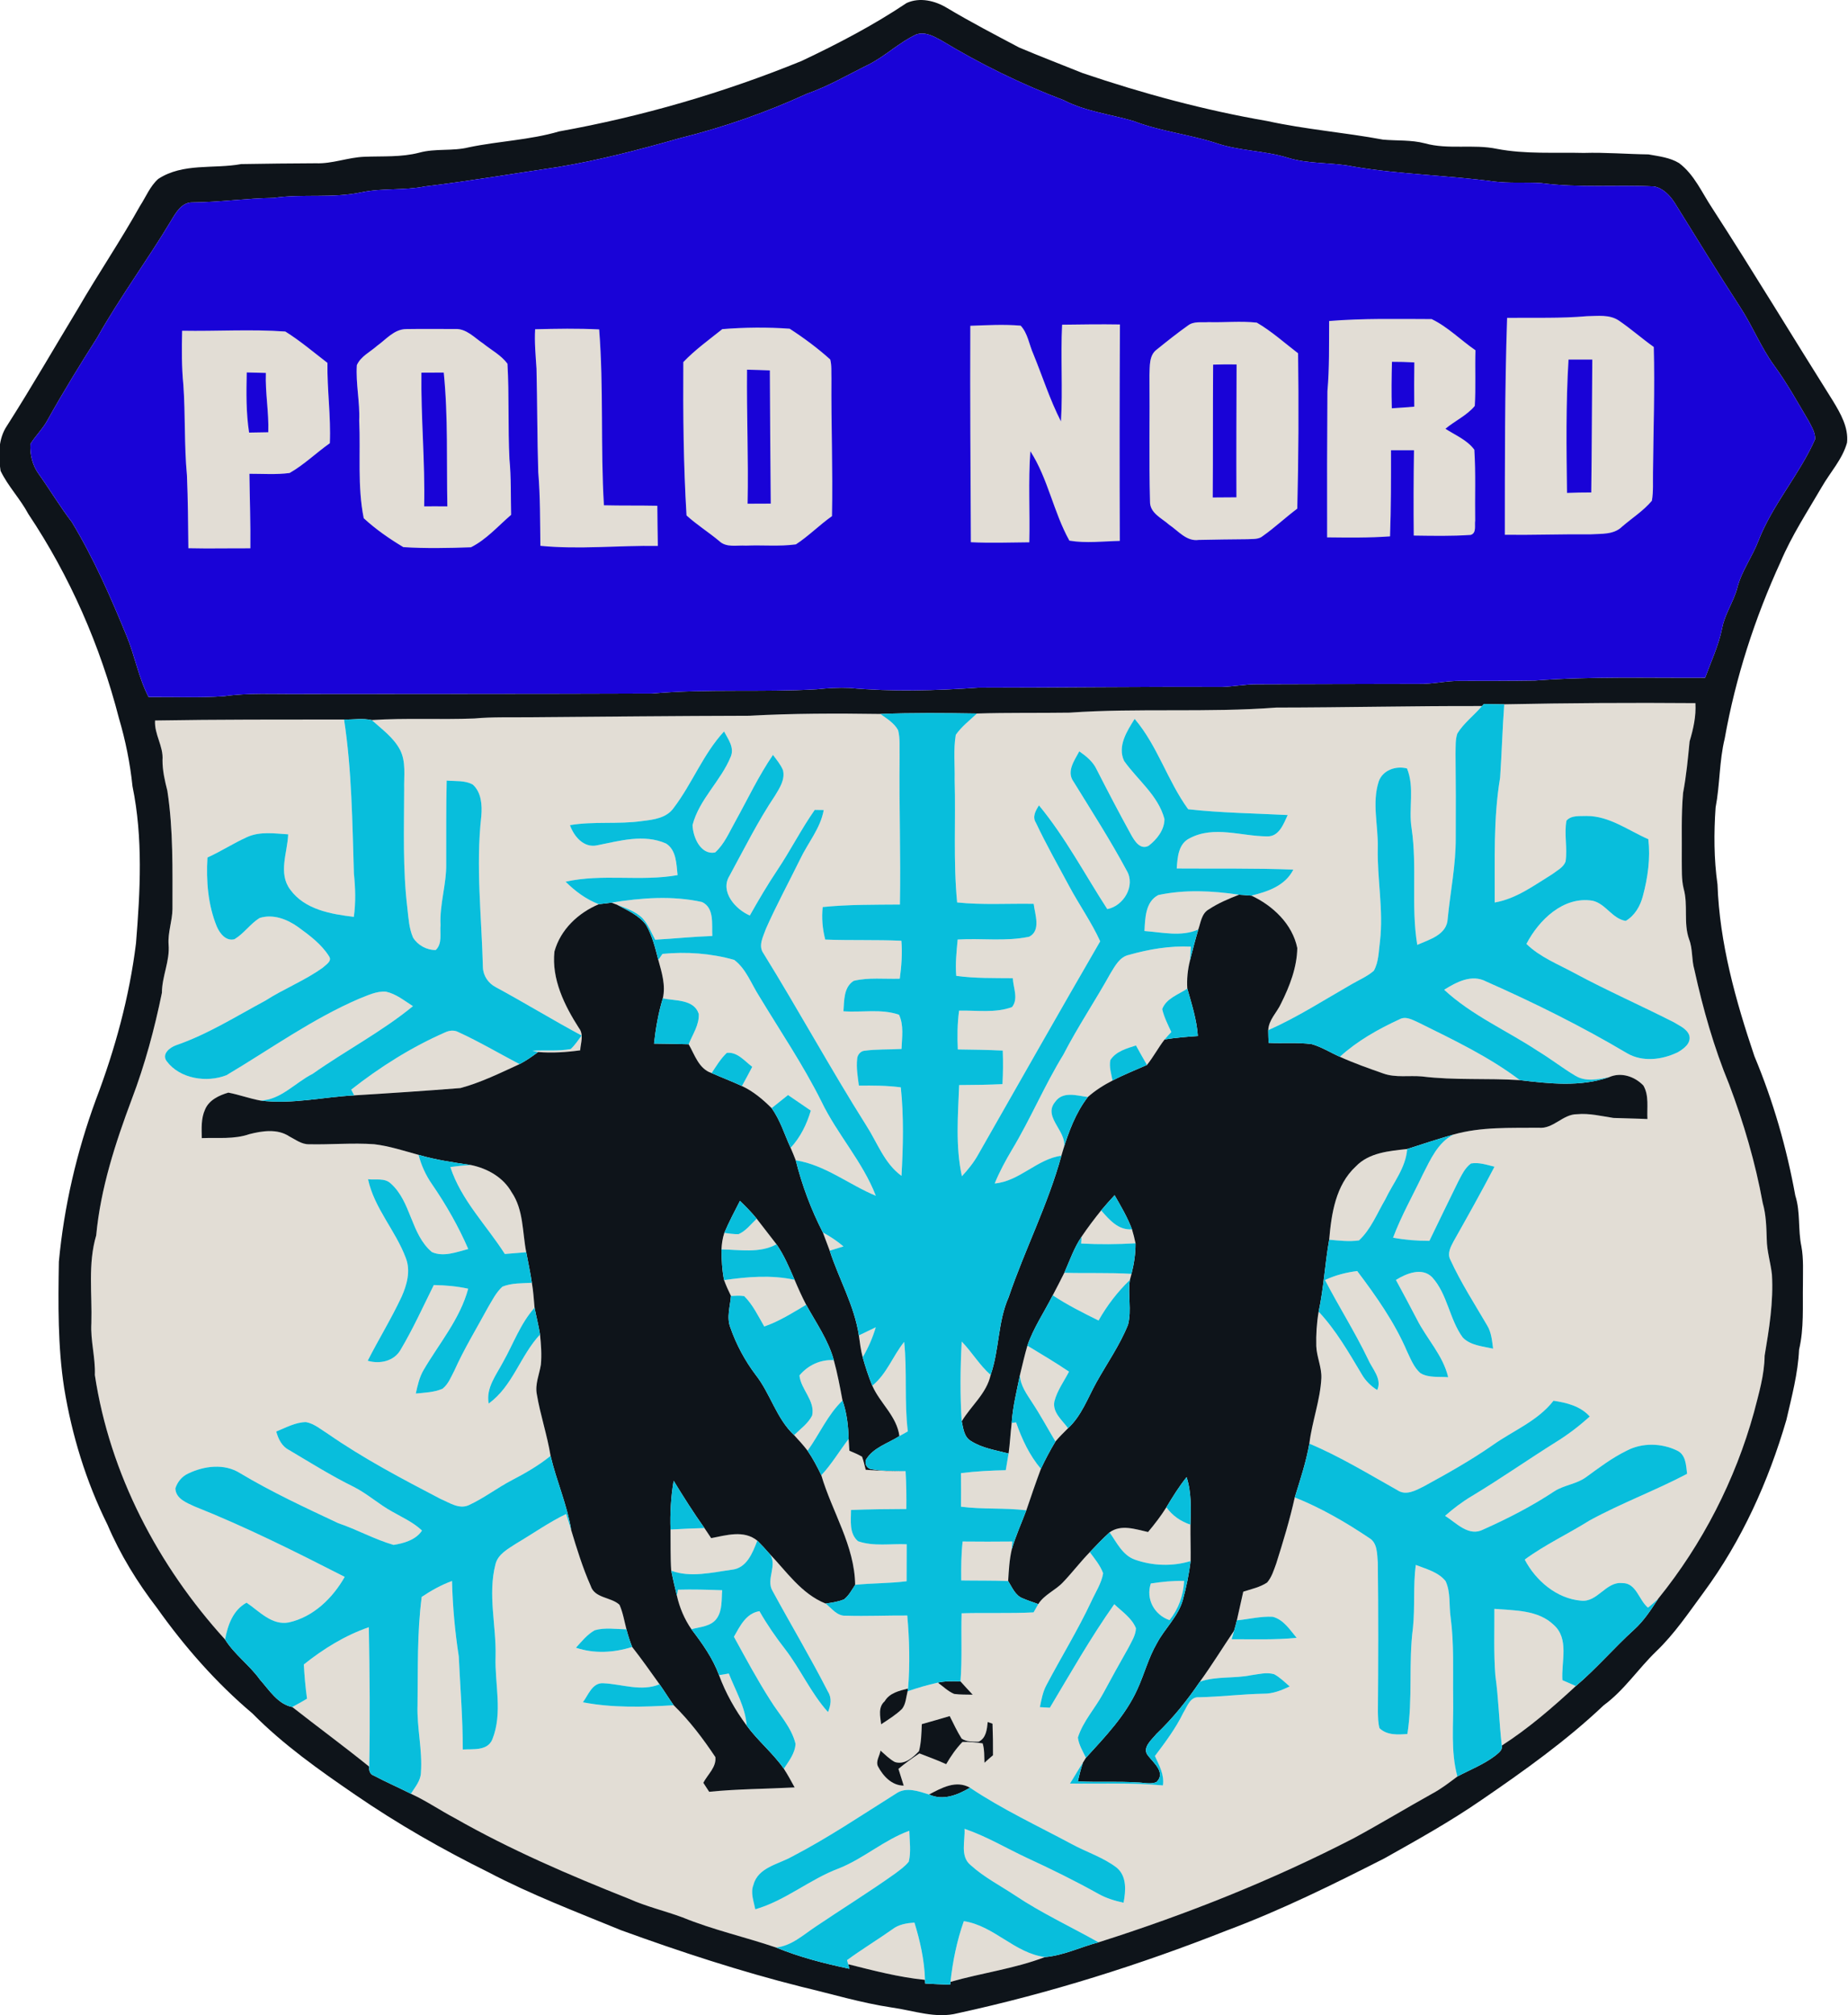
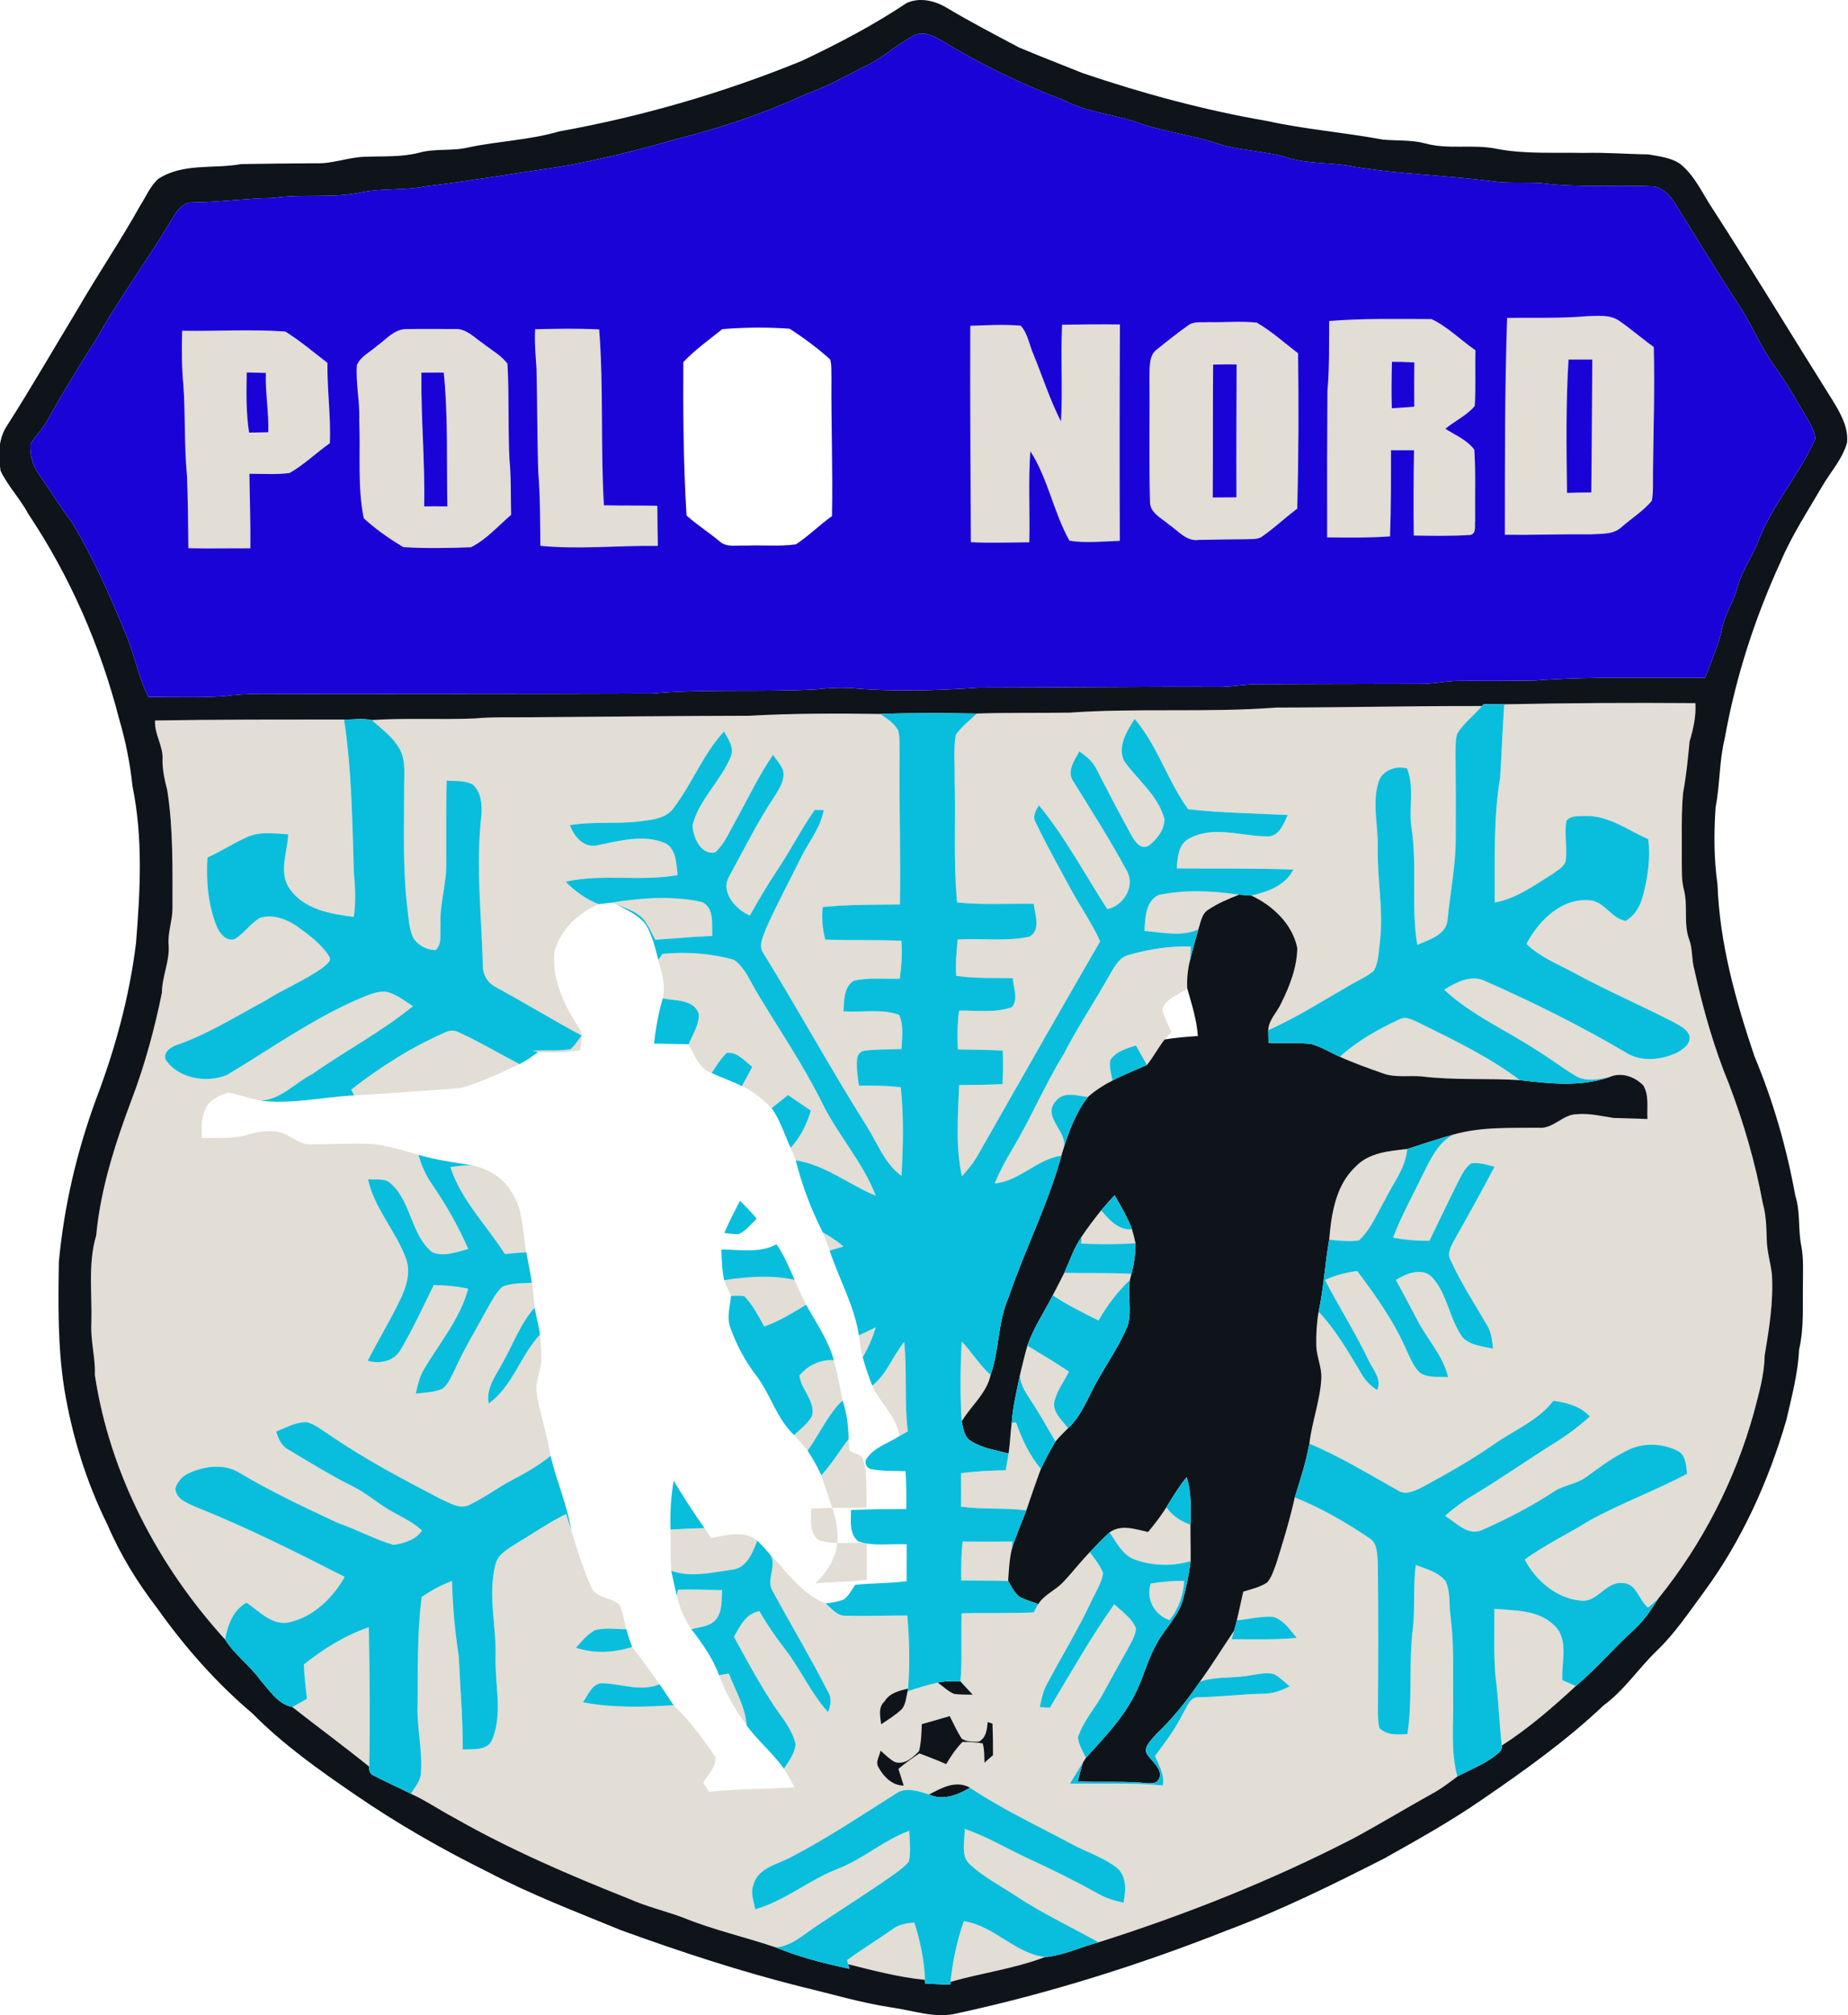
<svg xmlns="http://www.w3.org/2000/svg" version="1.1" id="Layer_1" x="0px" y="0px" width="469.691px" height="512px" viewBox="0 0 469.691 512" enable-background="new 0 0 469.691 512" xml:space="preserve">
  <g>
    <g>
      <path fill="#E2DDD5" d="M383.054,80.766c6.758-0.091,13.541,0.173,20.283-0.428c2.729-0.033,5.763-0.501,8.156,1.143    c3.05,2.081,5.821,4.539,8.83,6.677c0.288,10.598-0.099,21.203-0.198,31.809c-0.049,2.417,0.132,4.859-0.279,7.26    c-2.162,2.582-5.064,4.406-7.588,6.594c-2.146,2.097-5.336,1.76-8.082,1.94c-7.235-0.066-14.47,0.197-21.705,0.115    C382.487,117.499,382.437,99.116,383.054,80.766z M398.658,91.363c-0.69,11.271-0.534,22.593-0.387,33.881    c2.047-0.099,4.103-0.115,6.167-0.123c0.148-11.247,0.165-22.503,0.263-33.758C402.687,91.363,400.673,91.363,398.658,91.363z" />
    </g>
    <g>
      <path fill="#E2DDD5" d="M337.819,81.563c8.657-0.707,17.372-0.51,26.054-0.485c4.111,1.973,7.383,5.344,11.132,7.917    c-0.148,4.711,0.107,9.438-0.173,14.141c-2.022,2.442-5.048,3.782-7.465,5.805c2.516,1.637,5.525,2.837,7.35,5.319    c0.386,6.002,0.123,12.037,0.214,18.047c-0.189,1.184,0.402,3.141-1.143,3.601c-4.81,0.337-9.644,0.23-14.461,0.164    c-0.074-7.227-0.049-14.453,0.057-21.68c-1.957,0-3.897,0-5.845,0c0,7.292,0.024,14.594-0.247,21.886    c-5.319,0.387-10.655,0.313-15.982,0.255c-0.041-12.373-0.008-24.747,0.074-37.12C337.909,93.477,337.77,87.516,337.819,81.563z     M353.785,91.922c-0.115,3.938-0.156,7.877-0.041,11.814c1.899-0.099,3.807-0.263,5.714-0.411    c-0.058-3.749-0.033-7.498,0.016-11.247C357.575,91.963,355.676,91.922,353.785,91.922z" />
    </g>
    <path fill="#E2DDD5" d="M269.95,82.5c4.892-0.065,9.792-0.14,14.691-0.058c-0.09,18.326-0.106,36.66-0.033,54.986   c-4.259,0.099-8.616,0.649-12.809-0.065c-4.045-7.244-5.426-15.753-9.923-22.725c-0.567,7.695-0.083,15.432-0.271,23.144   c-4.949,0.041-9.907,0.23-14.848-0.024c-0.082-18.326-0.222-36.652-0.14-54.978c4.259-0.156,8.542-0.403,12.801-0.033   c1.825,1.965,2.137,4.793,3.206,7.178c2.343,5.714,4.209,11.642,7.029,17.149C270.156,98.895,269.531,90.681,269.95,82.5z" />
    <g>
      <path fill="#E2DDD5" d="M301.957,82.689c1.488-1.135,3.453-0.707,5.196-0.839c4.086,0.115,8.196-0.328,12.274,0.124    c3.766,2.194,7.038,5.146,10.491,7.794c0.173,13.154,0.131,26.316-0.206,39.463c-2.984,2.236-5.698,4.802-8.74,6.947    c-1.085,0.938-2.581,0.724-3.897,0.822c-4.135,0.049-8.279,0.074-12.415,0.181c-3.107,0.437-5.179-2.294-7.498-3.848    c-1.899-1.693-4.949-2.968-4.875-5.928c-0.288-10.696-0.033-21.417-0.14-32.121c0.107-2.229-0.148-5.057,1.907-6.512    C296.637,86.686,299.244,84.613,301.957,82.689z M308.328,92.646c-0.083,11.256-0.017,22.503-0.099,33.758    c2.006-0.009,4.021-0.024,6.026-0.041c-0.049-11.256,0.008-22.511,0.042-33.766C312.307,92.563,310.318,92.58,308.328,92.646z" />
    </g>
    <g>
-       <path fill="#E2DDD5" d="M183.583,83.627c5.665-0.461,11.444-0.519,17.117-0.107c3.609,2.335,7.112,4.934,10.31,7.811    c0.403,1.554,0.247,3.19,0.304,4.785c-0.09,11.675,0.387,23.357,0.14,35.023c-3.182,2.236-5.911,5.048-9.167,7.17    c-4.193,0.575-8.477,0.131-12.702,0.32c-2.277-0.156-4.982,0.592-6.808-1.185c-2.696-2.244-5.698-4.127-8.287-6.486    c-0.79-12.94-0.896-25.98-0.814-38.962C176.66,88.872,180.22,86.315,183.583,83.627z M189.864,93.929    c-0.115,11.345,0.386,22.699,0.14,34.053c1.965-0.008,3.93-0.016,5.895-0.024c-0.107-11.279-0.181-22.568-0.23-33.848    C193.728,94.027,191.797,93.978,189.864,93.929z" />
-     </g>
+       </g>
    <g>
      <path fill="#E2DDD5" d="M46.291,84.037c8.731,0.157,17.52-0.427,26.227,0.198c3.773,2.351,7.177,5.262,10.704,7.967    c-0.099,6.815,0.896,13.582,0.608,20.405c-3.469,2.45-6.536,5.468-10.228,7.572c-3.387,0.452-6.815,0.189-10.211,0.197    c0.074,6.306,0.312,12.62,0.238,18.934c-5.253-0.024-10.499,0.1-15.752-0.024c-0.066-6.166-0.107-12.332-0.362-18.498    c-0.724-7.646-0.37-15.35-0.913-23.013C46.152,93.205,46.193,88.617,46.291,84.037z M62.71,94.627    c-0.115,5.098-0.181,10.228,0.6,15.284c1.62-0.041,3.248-0.066,4.875-0.082c0.181-5.04-0.797-10.039-0.608-15.079    C65.949,94.701,64.329,94.668,62.71,94.627z" />
    </g>
    <g>
      <path fill="#E2DDD5" d="M95.859,87.853c2.286-1.628,4.3-4.193,7.333-4.242c4.152-0.065,8.312-0.024,12.464-0.017    c2.894-0.147,4.933,2.22,7.161,3.691c2.072,1.669,4.547,2.951,6.158,5.122c0.46,8.073,0.107,16.188,0.51,24.271    c0.452,4.694,0.304,9.421,0.419,14.132c-3.305,2.837-6.273,6.266-10.211,8.238c-5.714,0.206-11.477,0.329-17.183-0.041    c-3.552-2.129-7.021-4.53-10.063-7.342c-1.645-8.147-0.764-16.55-1.151-24.805c0.206-4.719-0.905-9.381-0.6-14.092    C91.699,90.524,94.1,89.423,95.859,87.853z M107.106,94.685c-0.148,11.329,0.945,22.634,0.699,33.972    c1.965-0.017,3.93-0.009,5.895,0.008c-0.222-11.329,0.222-22.716-0.913-34.004C110.896,94.668,108.997,94.668,107.106,94.685z" />
    </g>
    <path fill="#E2DDD5" d="M136.013,83.659c5.418-0.14,10.853-0.238,16.271,0.042c1.167,14.855,0.32,29.803,1.208,44.684   c4.522,0.115,9.044,0.024,13.574,0.123c0.024,3.396,0.065,6.8,0.131,10.195c-9.948-0.156-19.929,0.953-29.852-0.025   c-0.082-6.248-0.016-12.505-0.542-18.736c-0.271-8.765-0.239-17.528-0.444-26.284C136.145,90.327,135.816,86.997,136.013,83.659z" />
    <path fill="#E2DDD5" d="M271.808,181.068c17.495-1.217,35.09,0.041,52.577-1.291c17.421-0.017,34.851-0.436,52.272-0.387   c-2.014,2.385-4.604,4.3-6.256,6.973c-0.551,1.636-0.403,3.396-0.46,5.089c0.074,7.145,0.099,14.28,0.049,21.425   c0.049,6.907-1.381,13.706-2.039,20.555c-0.189,4.086-4.645,5.27-7.736,6.635c-1.612-9.809,0.016-19.806-1.439-29.631   c-0.806-5.023,0.806-10.408-1.167-15.193c-2.82-0.731-6.174,0.411-7.194,3.321c-1.751,5.443-0.107,11.198-0.238,16.78   c-0.181,7.967,1.488,15.893,0.559,23.851c-0.345,2.5-0.288,5.213-1.57,7.466c-1.669,1.446-3.741,2.311-5.631,3.412   c-7.005,4.004-13.813,8.402-21.196,11.674c0.107-2.647,2.228-4.505,3.264-6.799c2.179-4.365,4.037-9.143,4.119-14.067   c-1.241-6.101-6.191-10.762-11.667-13.327c4.168-1.011,8.6-2.499,10.664-6.61c-9.875-0.386-19.765-0.213-29.639-0.287   c0.206-2.813,0.387-6.298,3.322-7.688c6.15-3.256,13.122-0.485,19.608-0.469c3.075,0.148,4.218-3.157,5.278-5.418   c-8.435-0.436-16.895-0.534-25.298-1.472c-5.245-7.193-7.786-16.139-13.606-22.962c-1.949,3.107-4.44,6.946-2.68,10.688   c3.444,4.867,8.665,8.756,10.252,14.75c0.025,2.754-1.94,5.236-4.053,6.832c-2.146,1.052-3.519-1.242-4.407-2.804   c-3.034-5.509-5.952-11.083-8.805-16.682c-0.929-1.957-2.647-3.33-4.374-4.538c-1.225,2.31-3.337,5.13-1.463,7.703   c4.604,7.481,9.373,14.881,13.525,22.626c2.277,3.839-0.806,8.97-4.95,9.759c-5.722-8.83-10.639-18.211-17.364-26.358   c-0.839,1.332-1.768,2.902-0.765,4.432c2.582,5.476,5.583,10.762,8.452,16.106c2.524,4.727,5.648,9.108,7.876,14.001   c-10.441,17.988-20.677,36.092-30.995,54.163c-1.118,2.031-2.589,3.831-4.152,5.533c-1.661-7.597-0.995-15.465-0.699-23.168   c3.667-0.017,7.342-0.066,11.009-0.238c0.165-2.837,0.181-5.682,0.074-8.526c-3.807-0.181-7.614-0.246-11.42-0.288   c-0.156-3.288-0.124-6.594,0.321-9.857c4.472-0.115,9.167,0.675,13.45-0.904c1.702-2.104,0.296-4.941,0.206-7.342   c-4.793-0.049-9.611,0.066-14.38-0.592c-0.263-3.083,0.074-6.166,0.362-9.232c6.042-0.37,12.217,0.551,18.169-0.708   c3.066-1.545,1.472-5.705,1.151-8.36c-6.487-0.115-12.991,0.32-19.453-0.354c-1.011-10.368-0.337-20.809-0.633-31.21   c0.082-3.79-0.345-7.62,0.288-11.37c1.456-2.112,3.535-3.666,5.369-5.418C256.13,181.035,263.965,181.184,271.808,181.068z" />
    <path fill="#E2DDD5" d="M382.322,178.947c16.197-0.329,32.393-0.428,48.581-0.296c0.206,3.33-0.526,6.553-1.472,9.718   c-0.427,4.374-0.838,8.764-1.66,13.089c-0.502,5.706-0.271,11.444-0.329,17.166c0.041,2.377-0.099,4.802,0.469,7.137   c1.192,4.209-0.091,8.723,1.389,12.883c0.962,2.475,0.6,5.188,1.34,7.721c2.179,9.915,4.957,19.739,8.838,29.145   c3.7,9.784,6.66,19.848,8.534,30.141c0.863,3.009,0.929,6.134,1.027,9.232c0.033,3.034,0.987,5.944,1.315,8.945   c0.42,6.939-0.715,13.82-1.857,20.636c-0.058,4.917-1.488,9.636-2.705,14.363c-4.76,17.216-13.097,33.471-24.336,47.356   c-0.831,0.813-1.694,1.578-2.606,2.277c-2.319-1.899-2.968-6.298-6.495-6.232c-4.218-0.484-6.306,4.982-10.565,4.457   c-6.149-0.535-11.469-5.081-14.264-10.434c5.179-3.807,11.042-6.52,16.476-9.932c8.041-4.398,16.681-7.58,24.796-11.855   c-0.271-2.154-0.288-4.908-2.614-5.944c-3.922-1.883-8.805-1.998-12.703,0.041c-3.732,1.825-7.054,4.333-10.4,6.774   c-2.401,1.735-5.459,1.957-7.942,3.511c-5.73,3.807-11.863,6.955-18.128,9.751c-3.691,1.948-6.856-1.661-9.726-3.462   c2.105-1.857,4.358-3.56,6.767-4.998c7.325-4.398,14.33-9.315,21.573-13.846c3.001-1.866,5.805-4.028,8.435-6.388   c-2.384-2.655-5.845-3.511-9.224-4.012c-4.029,5.188-10.286,7.597-15.49,11.313c-5.59,3.881-11.527,7.211-17.495,10.466   c-2.031,1.012-4.498,2.426-6.676,0.954c-7.358-4.119-14.593-8.559-22.387-11.831c0.674-5.615,2.762-10.984,3.05-16.648   c0.107-2.796-1.192-5.386-1.291-8.147c-0.074-2.927,0.106-5.854,0.6-8.731c4.407,4.703,7.629,10.326,10.918,15.835   c0.946,1.677,2.335,3.058,3.971,4.086c1.323-2.861-1.332-5.443-2.384-7.934c-3.297-6.857-7.383-13.286-10.886-20.028   c2.59-1.208,5.361-1.932,8.189-2.277c4.826,6.405,9.512,13.031,12.678,20.447c0.929,1.932,1.735,4.053,3.387,5.5   c2.113,1.25,4.711,0.83,7.054,1.028c-1.323-5.574-5.451-9.743-7.966-14.733c-1.743-3.347-3.511-6.676-5.319-9.98   c2.623-1.637,6.627-3.298,9.2-0.699c3.946,4.333,4.374,10.672,7.802,15.342c1.998,2.03,5.065,2.211,7.704,2.812   c-0.271-2.006-0.427-4.103-1.496-5.87c-3.223-5.517-6.717-10.918-9.381-16.731c-0.838-1.595,0.09-3.272,0.839-4.686   c3.535-6.273,7.062-12.555,10.392-18.942c-1.949-0.47-3.955-1.176-5.977-0.822c-1.587,1.15-2.393,3.009-3.289,4.686   c-2.425,4.991-4.892,9.965-7.284,14.972c-3.1,0.009-6.191-0.238-9.233-0.806c2.088-5.55,5.015-10.721,7.556-16.057   c1.94-3.782,3.781-8.057,7.745-10.129c7.045-2.022,14.461-1.669,21.712-1.743c3.716,0.37,6.117-3.461,9.751-3.437   c3.125-0.296,6.174,0.485,9.241,0.945c2.877,0.115,5.763,0.141,8.649,0.28c-0.164-2.828,0.46-5.961-1.036-8.519   c-2.22-2.31-5.681-3.485-8.724-2.112c-2.787,0.56-5.968,1.209-8.55-0.362c-3.255-1.932-6.24-4.291-9.479-6.248   c-7.926-5.245-16.854-9.093-23.875-15.604c3.141-1.956,6.997-4.037,10.671-2.097c12.267,5.427,24.319,11.403,35.854,18.252   c3.947,2.277,8.912,1.645,12.867-0.288c1.513-0.879,3.437-2.269,2.902-4.283c-0.616-1.701-2.499-2.441-3.93-3.338   c-8.378-4.25-16.994-8.04-25.273-12.496c-4.16-2.262-8.748-4.037-12.185-7.399c3.149-6.06,9.405-12.201,16.83-10.968   c3.305,0.74,4.99,4.587,8.402,5.122c2.31-1.341,3.7-3.782,4.357-6.298c1.266-4.694,1.949-9.611,1.397-14.462   c-5.097-2.211-9.882-5.911-15.67-5.903c-1.735,0.091-3.872-0.255-5.147,1.192c-0.633,3.445,0.296,6.964-0.23,10.408   c-0.567,1.505-2.179,2.27-3.387,3.198c-4.629,2.845-9.134,6.24-14.618,7.187c0.065-10.582-0.387-21.229,1.373-31.703   C381.698,191.395,381.862,185.162,382.322,178.947z" />
    <path fill="#E2DDD5" d="M190.431,181.857c11.083-0.616,22.215-0.616,33.314-0.452c1.644,1.176,3.519,2.285,4.513,4.119   c0.568,2.203,0.321,4.522,0.387,6.774c-0.156,12.514,0.313,25.019,0.074,37.523c-6.544,0.058-13.097-0.025-19.625,0.641   c-0.296,2.771-0.058,5.559,0.649,8.264c6.446,0.254,12.9,0.008,19.354,0.304c0.263,3.215,0.025,6.446-0.411,9.636   c-3.889,0.123-7.884-0.37-11.699,0.543c-2.606,1.644-2.409,5.048-2.623,7.736c4.694,0.345,9.594-0.69,14.132,0.88   c1.267,2.721,0.741,5.796,0.633,8.689c-3.165,0.189-6.347,0.024-9.488,0.469c-0.962,0.107-1.726,1.077-1.784,2.022   c-0.255,2.286,0.14,4.571,0.436,6.832c3.552-0.041,7.12-0.033,10.655,0.437c0.781,7.456,0.6,15.012,0.173,22.485   c-4.375-3.165-6.133-8.452-8.961-12.817c-9.069-14.363-17.191-29.285-26.128-43.722c-1.406-1.981-0.017-4.316,0.658-6.29   c2.656-5.985,5.78-11.74,8.666-17.61c1.981-4.185,5.171-7.835,6.002-12.505c-0.576-0.009-1.718-0.024-2.286-0.033   c-3.428,4.892-6.125,10.236-9.438,15.193c-2.524,3.774-4.826,7.68-7.054,11.634c-3.634-1.529-7.638-6.052-5.196-10.039   c3.749-6.873,7.235-13.919,11.609-20.43c1.167-1.925,2.589-4.078,2.014-6.446c-0.592-1.446-1.628-2.647-2.549-3.889   c-3.65,5.344-6.413,11.214-9.537,16.854c-1.554,2.737-2.778,5.788-5.163,7.926c-3.684,0.739-5.673-3.955-5.739-6.964   c1.693-6.562,7.251-11.239,9.742-17.446c0.913-2.303-0.724-4.398-1.734-6.331c-5.328,5.755-8.09,13.245-12.801,19.428   c-1.784,2.573-5.089,2.993-7.95,3.33c-6.109,0.888-12.325,0.024-18.417,1.052c1.011,2.854,3.511,5.862,6.89,5.131   c5.722-1.127,11.921-2.968,17.553-0.452c2.639,1.693,2.598,5.236,2.911,8.016c-9.414,1.686-19.115-0.428-28.463,1.677   c2.434,2.409,5.212,4.489,8.443,5.715c-5.237,2.203-9.734,6.429-11.272,12.012c-0.756,7.004,2.532,13.688,6.215,19.436   c1.316,1.645,0.453,3.798,0.321,5.673c-3.543,0.484-7.128,0.724-10.696,0.428c-0.362-0.083-1.094-0.247-1.455-0.329   c3.239-0.182,6.528,0.164,9.742-0.42c1.093-1.003,1.899-2.261,2.779-3.444c-7.358-3.938-14.462-8.312-21.795-12.267   c-1.899-0.979-3.223-2.886-3.296-5.048c-0.313-12.801-1.85-25.651-0.403-38.444c0.239-2.754,0.025-6.06-2.187-8.008   c-2.006-1.109-4.415-0.806-6.618-1.003c-0.165,7.021-0.107,14.043-0.123,21.063c0.106,5.278-1.718,10.376-1.439,15.671   c-0.197,2.112,0.51,4.67-1.217,6.313c-2.269,0.05-4.58-1.225-5.764-3.156c-1.011-2.311-1.151-4.876-1.43-7.351   c-1.225-10.071-0.847-20.233-0.831-30.354c-0.09-3.33,0.535-6.923-1.052-10.006c-1.653-3.133-4.612-5.229-7.186-7.556   c8.674-0.567,17.389-0.058,26.07-0.402c4.637-0.428,9.299-0.239,13.952-0.313C153.147,182.096,171.785,181.898,190.431,181.857z" />
    <path fill="#E2DDD5" d="M39.41,183.059c16.007-0.271,32.023-0.23,48.038-0.247c1.974,12.933,2.088,26.046,2.492,39.094   c0.378,3.675,0.501,7.374-0.017,11.041c-5.829-0.707-12.472-1.833-16.164-6.931c-3.124-4.136-0.69-9.422-0.518-14.034   c-3.453-0.214-7.111-0.789-10.384,0.666c-3.469,1.554-6.667,3.658-10.137,5.221c-0.345,5.928,0.115,12.012,2.384,17.545   c0.756,1.743,2.311,3.773,4.473,3.223c2.417-1.439,4.004-3.905,6.388-5.394c3.404-1.085,6.997,0.279,9.775,2.277   c2.918,2.121,5.952,4.35,7.893,7.457c0.847,1.233-0.838,2.138-1.587,2.869c-4.563,3.289-9.874,5.353-14.601,8.387   c-7.441,3.987-14.651,8.559-22.667,11.32c-1.62,0.56-3.798,2.27-2.393,4.103c3.338,4.456,10.195,5.492,15.177,3.52   c11.165-6.619,21.804-14.322,33.799-19.461c2.146-0.822,4.357-1.948,6.725-1.76c2.582,0.56,4.678,2.303,6.865,3.684   c-7.942,6.512-17.109,11.28-25.487,17.191c-4.423,2.212-8.098,6.643-13.286,6.791c-2.754-0.51-5.394-1.488-8.139-2.015   c-2.352,0.683-4.925,1.883-5.92,4.292c-1.044,2.277-0.872,4.826-0.831,7.268c4.045-0.156,8.214,0.346,12.103-1.011   c3.272-0.831,7.104-1.414,10.088,0.542c1.62,0.822,3.173,2.089,5.089,2.031c5.517,0.123,11.033-0.403,16.542-0.009   c3.847,0.453,7.539,1.686,11.263,2.697c0.691,2.655,1.833,5.18,3.412,7.44c3.568,5.195,6.717,10.696,9.225,16.483   c-2.952,0.766-6.297,2.105-9.241,0.773c-5.386-4.53-5.221-12.793-10.475-17.438c-1.538-1.455-3.856-0.821-5.755-1.061   c1.586,7.399,7.046,13.081,9.627,20.078c1.233,3.239,0.247,6.782-1.11,9.808c-2.598,5.55-5.82,10.771-8.6,16.229   c3.059,0.912,6.717,0.131,8.37-2.804c3.141-5.286,5.689-10.918,8.427-16.427c2.935,0.041,5.862,0.305,8.739,0.929   c-2.063,7.696-7.367,13.879-11.321,20.637c-1.085,1.833-1.537,3.938-1.998,6.002c2.294-0.23,4.67-0.297,6.816-1.233   c1.463-1.159,2.137-2.984,2.984-4.588c2.475-5.524,5.632-10.688,8.517-15.999c1.102-1.858,2.081-3.864,3.7-5.336   c2.368-0.962,4.982-0.83,7.49-0.979c0.37,2.089,0.485,4.218,0.683,6.331c-3.593,4.004-5.377,9.15-7.991,13.771   c-1.727,3.305-4.407,6.577-3.675,10.564c6.109-4.366,8.024-12.168,13.056-17.528c0.255,2.54,0.46,5.113,0.214,7.662   c-0.387,2.499-1.529,4.941-1.028,7.515c0.888,5.278,2.639,10.367,3.494,15.653c-3.026,2.45-6.396,4.391-9.841,6.183   c-3.741,1.957-7.112,4.58-10.951,6.339c-2.475,1.127-4.966-0.666-7.194-1.595c-9.767-5.098-19.551-10.236-28.619-16.533   c-1.784-1.103-3.461-2.599-5.574-2.977c-2.688,0.05-5.114,1.414-7.548,2.4c0.518,1.892,1.431,3.782,3.264,4.703   c5.41,3.206,10.754,6.561,16.402,9.34c3.511,1.76,6.421,4.464,9.866,6.339c2.573,1.472,5.344,2.705,7.515,4.776   c-1.497,2.344-4.612,3.256-7.227,3.65c-4.834-1.397-9.282-3.913-14.059-5.525c-8.452-3.971-16.944-7.908-24.96-12.71   c-3.988-2.524-9.15-1.85-13.212,0.115c-1.554,0.724-2.713,2.129-3.223,3.757c0.09,2.623,2.853,3.659,4.867,4.588   c13.072,5.196,25.66,11.51,38.173,17.898c-3.059,5.401-7.983,10.194-14.19,11.567c-4.308,0.839-7.523-2.836-10.754-5.015   c-3.478,1.907-4.777,5.689-5.467,9.355C40.199,397.87,27.9,374.472,24.11,349.363c0.173-4.432-1.151-8.748-0.888-13.179   c0.222-7.425-0.92-15.054,1.225-22.289c1.118-11.954,4.867-23.464,9.06-34.653c3.33-8.765,5.772-17.841,7.646-27.008   c0.008-4.185,2.055-8.05,1.693-12.259c-0.214-3.05,0.938-5.952,0.987-8.978c-0.008-10.047,0.23-20.144-1.299-30.091   c-0.649-2.549-1.241-5.131-1.233-7.77C41.58,189.603,39.188,186.602,39.41,183.059z" />
    <path fill="#E2DDD5" d="M294.409,227.405c6.725-1.438,13.746-1.086,20.521-0.082c-2.655,1.027-5.303,2.146-7.679,3.716   c-1.85,1.027-2.063,3.313-2.688,5.122c-4.316,1.907-9.175,0.707-13.68,0.386C291.055,233.324,291.104,229.091,294.409,227.405z" />
    <path fill="#E2DDD5" d="M155.424,229.346c7.581-1.233,15.448-1.826,23.004-0.156c3.207,1.496,2.442,5.722,2.615,8.624   c-4.851,0.173-9.686,0.674-14.527,0.945c-0.979-1.858-1.776-3.848-3.182-5.418c-1.768-1.809-4.259-2.573-6.544-3.485   C156.452,229.724,155.769,229.469,155.424,229.346z" />
    <path fill="#E2DDD5" d="M286.895,242.623c5.122-1.447,10.441-2.359,15.785-2.104c-0.065,1.2-0.147,2.4-0.254,3.601   c-0.576,2.303-0.806,4.695-0.658,7.07c-2.244,1.497-5.393,2.492-6.379,5.213c0.477,2.039,1.43,3.922,2.318,5.813   c-0.584,0.617-1.16,1.241-1.71,1.891c-1.611,2.081-2.828,4.424-4.48,6.471c-0.954-1.636-1.883-3.288-2.795-4.949   c-2.376,0.756-5.081,1.488-6.512,3.708c-0.353,1.743,0.23,3.494,0.56,5.204c-2.245,1.151-4.399,2.508-6.282,4.185   c-2.803-0.345-6.372-1.57-8.32,1.258c-3.403,4.136,4.013,7.909,1.957,12.423c-0.09,0.305-0.263,0.904-0.354,1.209   c-6.265,0.912-10.622,6.511-16.953,7.078c1.217-2.968,2.738-5.796,4.374-8.542c4.735-7.868,8.279-16.369,13.08-24.195   c3.667-7.104,8.139-13.738,12.012-20.719C283.434,245.394,284.576,243.133,286.895,242.623z" />
    <path fill="#E2DDD5" d="M167.321,243.897c0.263-0.387,0.789-1.151,1.052-1.529c6.067-0.601,12.365-0.147,18.236,1.521   c3.025,2.269,4.333,6.083,6.33,9.191c5.361,8.888,11.207,17.487,15.843,26.794c4.012,8.337,10.466,15.268,13.82,23.949   c-6.856-2.845-12.875-7.835-20.356-9.019c-0.395-1.069-0.855-2.121-1.299-3.174c2.491-2.672,4.102-5.978,5.13-9.455   c-1.932-1.315-3.864-2.631-5.788-3.954c-1.397,1.102-2.779,2.22-4.176,3.329c-2.228-2.22-4.67-4.283-7.54-5.615   c0.888-1.619,1.768-3.247,2.623-4.884c-1.948-1.446-3.774-3.855-6.47-3.543c-1.57,1.472-2.672,3.354-3.864,5.13   c-3.256-1.068-4.284-4.637-5.829-7.317c0.987-2.499,2.729-4.94,2.565-7.72c-1.233-3.781-6.01-3.264-9.135-3.946   C169.237,250.343,168.184,247.063,167.321,243.897z" />
    <path fill="#E2DDD5" d="M355.635,259.017c1.661-0.953,3.404,0.14,4.941,0.814c8.822,4.373,17.833,8.641,25.717,14.609   c-8.279-0.543-16.616,0.082-24.862-0.938c-3.28-0.304-6.692,0.378-9.857-0.756c-3.716-1.308-7.44-2.615-11.025-4.242   C344.964,264.476,350.242,261.508,355.635,259.017z" />
    <path fill="#E2DDD5" d="M113.14,262.297c1.069-0.501,2.319-0.641,3.396-0.049c5.303,2.434,10.343,5.41,15.506,8.123   c-4.9,2.244-9.8,4.67-15.021,6.075c-8.994,0.716-18.005,1.315-27.008,1.858c-0.189-0.362-0.559-1.094-0.748-1.464   C96.615,271.069,104.574,266.055,113.14,262.297z" />
    <path fill="#E2DDD5" d="M344.585,296.375c3.371-3.543,8.501-3.93,13.064-4.439c-0.354,4.818-3.593,8.642-5.591,12.858   c-2.072,3.527-3.618,7.54-6.66,10.368c-2.516,0.361-5.064,0.041-7.572-0.181C338.386,308.396,339.471,301.095,344.585,296.375z" />
    <path fill="#E2DDD5" d="M114.465,296.516c1.751-0.222,3.511-0.444,5.286-0.502c4.136,0.863,8.147,3.108,10.277,6.882   c3.075,4.497,2.713,10.145,3.725,15.267c-1.817,0.165-3.634,0.305-5.443,0.444C123.639,311.281,117.21,304.935,114.465,296.516z" />
    <path fill="#E2DDD5" d="M274.899,314.216c1.546-2.302,3.231-4.521,4.966-6.676c2.088,2.368,4.325,5.064,7.843,4.81   c0.362,1.16,0.649,2.344,0.896,3.544c-4.604,0.271-9.225,0.305-13.829,0.058C274.809,315.523,274.867,314.651,274.899,314.216z" />
-     <path fill="#E2DDD5" d="M187.71,313.575c1.883-0.822,3.149-2.558,4.621-3.922c1.669,2.162,3.354,4.316,5.023,6.486   c-4.291,2.352-9.332,1.365-13.984,1.308c0.074-1.422,0.271-2.836,0.715-4.192C185.284,313.395,186.493,313.607,187.71,313.575z" />
    <path fill="#E2DDD5" d="M209.143,313.147c1.858,0.995,3.618,2.179,5.237,3.543c-1.167,0.354-2.334,0.708-3.502,1.069   C210.295,316.223,209.736,314.677,209.143,313.147z" />
    <path fill="#E2DDD5" d="M267.566,329.105c0.987-1.907,2.006-3.79,2.943-5.723c5.689,0.173,11.387-0.073,17.076,0.28   c-0.106,0.386-0.304,1.159-0.411,1.537c-3.157,3.025-5.813,6.512-7.967,10.31C275.237,333.545,271.265,331.556,267.566,329.105z" />
    <path fill="#E2DDD5" d="M184.035,325.25c5.919-0.855,12.036-1.365,17.923-0.074c0.904,2.138,1.866,4.267,2.935,6.33   c-3.437,2.039-6.84,4.21-10.647,5.525c-1.546-2.655-2.894-5.525-5.098-7.721c-1.11-0.188-2.244-0.082-3.362-0.041   C185.137,327.954,184.537,326.622,184.035,325.25z" />
    <path fill="#E2DDD5" d="M218.294,339.3c1.422-0.698,2.853-1.39,4.292-2.063c-0.797,2.664-1.907,5.213-3.321,7.613   C218.763,343.032,218.557,341.158,218.294,339.3z" />
    <path fill="#E2DDD5" d="M221.706,352.068c3.675-2.951,5.204-7.539,8.098-11.124c0.79,7.556-0.008,15.193,0.929,22.741   c-0.715,0.395-1.422,0.789-2.138,1.192C227.922,359.78,223.663,356.541,221.706,352.068z" />
    <path fill="#E2DDD5" d="M244.431,340.854c2.614,2.688,4.513,5.994,7.35,8.477c-1.003,4.695-4.974,7.819-7.35,11.799   C243.995,354.379,244.069,347.604,244.431,340.854z" />
    <path fill="#E2DDD5" d="M261.12,341.898c3.551,2.162,7.136,4.275,10.581,6.602c-1.291,2.491-3.017,4.818-3.716,7.563   c-0.551,2.804,2.006,4.777,3.47,6.816c-1.093,1.093-2.203,2.179-3.198,3.37c-1.981-3.305-3.807-6.708-5.936-9.923   c-1.365-2.146-3.009-4.309-3.091-6.956C259.83,346.872,260.405,344.364,261.12,341.898z" />
    <path fill="#E2DDD5" d="M203.191,349.462c2.129-2.573,5.369-4.11,8.731-3.872c0.929,3.37,1.57,6.808,2.212,10.244   c-3.79,3.634-5.846,8.55-8.88,12.751c-1.061-1.389-2.244-2.68-3.428-3.962c1.611-1.579,3.577-2.936,4.596-4.999   C207.212,355.842,203.545,353.047,203.191,349.462z" />
    <path fill="#E2DDD5" d="M257.133,361.523c0.28-0.033,0.839-0.091,1.118-0.124c1.472,4.234,3.387,8.354,6.306,11.798   c-1.299,3.494-2.508,7.014-3.7,10.54c-5.517-0.682-11.091-0.197-16.607-0.921c0.024-2.845,0.024-5.688-0.008-8.525   c3.774-0.477,7.58-0.666,11.387-0.748c0.23-1.414,0.485-2.828,0.715-4.234C256.705,366.719,256.812,364.104,257.133,361.523z" />
-     <path fill="#E2DDD5" d="M208.749,374.825c2.639-2.828,4.596-6.174,6.939-9.216c0.058,0.986,0.123,1.981,0.197,2.984   c1.077,0.469,2.187,0.912,3.215,1.513c0.395,1.077,0.641,2.203,0.929,3.329c3.362,0.264,6.742,0.387,10.129,0.362   c0.197,3.19,0.238,6.396,0.197,9.603c-4.687,0.025-9.373,0.058-14.059,0.255c0.008,2.696-0.543,5.961,1.792,7.942   c3.955,1.373,8.246,0.584,12.357,0.772c0.008,3.124,0,6.257-0.024,9.389c-4.341,0.56-8.723,0.461-13.073,0.913   C217.218,392.691,211.495,384.157,208.749,374.825z" />
+     <path fill="#E2DDD5" d="M208.749,374.825c2.639-2.828,4.596-6.174,6.939-9.216c0.058,0.986,0.123,1.981,0.197,2.984   c1.077,0.469,2.187,0.912,3.215,1.513c0.395,1.077,0.641,2.203,0.929,3.329c0.197,3.19,0.238,6.396,0.197,9.603c-4.687,0.025-9.373,0.058-14.059,0.255c0.008,2.696-0.543,5.961,1.792,7.942   c3.955,1.373,8.246,0.584,12.357,0.772c0.008,3.124,0,6.257-0.024,9.389c-4.341,0.56-8.723,0.461-13.073,0.913   C217.218,392.691,211.495,384.157,208.749,374.825z" />
    <g>
      <path fill="#E2DDD5" d="M329.08,380.457c6.684,2.672,12.949,6.306,18.917,10.31c2.138,1.267,1.981,4.045,2.187,6.216    c0.156,12.637,0.123,25.281,0.024,37.926c0.033,1.39,0.033,2.813,0.403,4.177c1.874,1.842,4.678,1.669,7.095,1.48    c1.406-8.945,0.239-18.022,1.415-26.976c0.542-5.311,0.024-10.671,0.715-15.975c2.647,1.028,5.689,1.784,7.564,4.087    c1.356,2.86,0.839,6.157,1.291,9.216c0.913,6.841,0.551,13.763,0.642,20.645c0.131,6.602-0.683,13.327,1.077,19.797    c-2.031,1.529-4.045,3.092-6.29,4.301c-6.684,3.716-13.228,7.687-19.954,11.329c-20.808,10.753-42.645,19.428-64.958,26.506    c-7.079-3.987-14.486-7.407-21.253-11.938c-3.773-2.508-7.86-4.596-11.23-7.654c-2.787-2.229-1.381-6.19-1.579-9.241    c5.533,1.875,10.557,4.9,15.827,7.367c6.142,2.828,12.225,5.82,18.137,9.117c1.998,1.143,4.209,1.801,6.454,2.294    c0.584-3.001,0.872-6.7-1.71-8.888c-3.42-2.631-7.622-3.938-11.387-5.977c-8.715-4.671-17.709-8.847-25.931-14.363    c-3.56-2.015-7.218,0.041-10.4,1.727c-2.68-0.822-5.837-2.031-8.402-0.23c-8.748,5.483-17.339,11.305-26.523,16.057    c-3.436,1.924-8.55,2.722-9.709,7.104c-0.822,2.056,0.066,4.193,0.46,6.24c7.695-2.212,13.845-7.638,21.293-10.408    c6.306-2.524,11.445-7.219,17.85-9.537c0.057,2.598,0.493,5.27-0.132,7.835c-0.954,1.217-2.245,2.104-3.47,3.033    c-6.594,4.694-13.491,8.954-20.2,13.484c-3.157,2.088-6.133,4.899-10.071,5.294c-7.884-2.681-16.057-4.488-23.777-7.654    c-4.497-1.66-9.191-2.746-13.574-4.711c-15.144-6.002-30.14-12.447-44.314-20.521c-3.757-1.981-7.268-4.407-11.132-6.175    c1.044-1.669,2.483-3.297,2.549-5.36c0.419-5.755-1.052-11.428-0.863-17.183c0.131-9.167-0.132-18.367,1.06-27.469    c2.417-1.619,4.966-3.042,7.704-4.045c0.156,6.43,0.74,12.817,1.719,19.173c0.362,7.876,1.027,15.744,1.019,23.646    c2.615-0.165,6.273,0.419,7.515-2.582c2.705-6.758,0.575-14.075,0.822-21.088c0.197-7.794-2.015-15.671-0.033-23.374    c0.633-2.631,3.239-3.946,5.319-5.319c4.218-2.483,8.23-5.344,12.653-7.481c0.436,1.356,0.871,2.721,1.282,4.103    c1.439,4.769,2.911,9.553,4.933,14.116c1.003,3.239,5.171,2.836,7.333,4.842c0.888,1.981,1.225,4.152,1.776,6.249    c-2.68-0.05-5.459-0.519-8.065,0.23c-1.923,1.077-3.313,2.836-4.776,4.439c4.637,1.562,9.668,1.282,14.289-0.197    c2.426,3.083,4.678,6.298,6.964,9.487c-4.645,1.916-9.504-0.041-14.239-0.263c-2.837-0.238-3.856,2.976-5.246,4.834    c7.58,1.472,15.407,1.217,23.078,0.756c4.045,3.947,7.465,8.469,10.589,13.163c0.313,2.557-1.973,4.432-3.059,6.536    c0.37,0.567,1.119,1.71,1.488,2.286c7.219-0.732,14.479-0.724,21.721-1.11c-0.871-1.611-1.743-3.215-2.737-4.744    c1.266-1.939,2.853-3.93,2.968-6.33c-1.028-4.21-4.152-7.44-6.38-11.033c-3.354-5.237-6.29-10.722-9.282-16.164    c1.529-2.688,3.075-5.96,6.487-6.503c1.932,3.388,4.152,6.602,6.553,9.685c3.922,5.114,6.536,11.141,10.877,15.958    c0.69-1.693,1.036-3.567-0.017-5.188c-4.423-8.657-9.414-17.019-14.051-25.544c-1.882-3.059,1.53-6.783-0.929-9.645    c4.456,4.629,8.188,10.302,14.388,12.793c1.554,1.241,2.927,3.231,5.147,3.091c5.196,0.165,10.4-0.082,15.604-0.049    c0.551,6.158,0.707,12.382,0.206,18.548c-2.212,0.56-4.703,1.102-5.953,3.239c-1.735,1.529-1.118,3.864-0.896,5.854    c1.833-1.217,3.732-2.376,5.319-3.922c0.987-1.266,1.012-2.976,1.406-4.464c2.524-0.863,5.081-1.628,7.687-2.195    c1.365,0.954,2.582,2.22,4.152,2.861c1.554,0.214,3.133,0.156,4.711,0.197c-1.044-1.126-2.097-2.236-3.108-3.379    c0.46-5.755,0.124-11.535,0.288-17.298c6.092-0.198,12.201,0.082,18.293-0.238c0.296-0.526,0.896-1.579,1.192-2.105    c1.538-2.434,4.382-3.494,6.297-5.558c2.36-2.467,4.416-5.196,6.799-7.63c1.258,1.686,2.647,3.354,3.388,5.353    c-0.419,2.557-1.924,4.776-2.984,7.111c-3.437,7.325-7.695,14.216-11.461,21.368c-0.913,1.718-1.25,3.643-1.636,5.533    c0.633,0.032,1.908,0.115,2.541,0.147c5.295-8.862,10.4-17.856,16.369-26.301c1.965,1.875,4.456,3.503,5.508,6.101    c-0.057,1.817-1.118,3.388-1.907,4.966c-2.212,3.872-4.349,7.786-6.479,11.708c-2.039,3.749-5.073,6.988-6.372,11.106    c0.239,1.858,1.25,3.486,2.047,5.147c-0.189,0.304-0.567,0.921-0.756,1.225c-1.159,1.727-2.17,3.56-3.297,5.312    c7.876,0.123,15.769-0.271,23.621,0.485c0.419-2.688-0.962-5.131-2.031-7.474c2.647-3.52,5.311-7.054,7.235-11.034    c0.987-1.537,1.71-4.085,3.979-3.896c5.484-0.115,10.927-0.798,16.41-0.904c2.343,0.033,4.547-0.855,6.635-1.842    c-1.274-1.093-2.466-2.31-3.955-3.107c-1.907-0.567-3.922-0.008-5.837,0.246c-4.308,0.889-8.822,0.197-13.031,1.645    c3.05-4.209,5.78-8.649,8.69-12.957c-0.214,0.724-0.428,1.447-0.625,2.179c5.508-0.017,11.033,0.197,16.517-0.354    c-1.718-2.063-3.321-4.629-6.076-5.353c-3.066-0.172-6.076,0.625-9.118,0.905c0.559-2.426,1.085-4.852,1.628-7.276    c2.047-0.674,4.242-1.118,6.059-2.327c1.184-1.373,1.702-3.157,2.319-4.826C326.12,391.712,327.822,386.139,329.08,380.457z     M234.285,438.065c-0.09,2.294-0.131,4.62-0.715,6.856c-1.587,1.661-3.651,3.544-6.142,2.763    c-1.381-0.756-2.475-1.891-3.643-2.902c-0.181,1.316-1.266,2.673-0.649,4.004c1.315,2.483,3.527,4.884,6.553,4.9    c-0.436-1.422-0.904-2.845-1.34-4.259c1.694-1.414,3.486-2.722,5.335-3.93c2.27,0.896,4.571,1.71,6.799,2.737    c1.167-2.022,2.508-3.963,4.136-5.647c1.709-0.066,3.428,0.106,5.13,0.361c0.485,1.587,0.387,3.28,0.46,4.933    c0.707-0.657,1.431-1.299,2.171-1.915c0.024-2.672-0.025-5.353-0.124-8.017c-0.304-0.106-0.913-0.32-1.217-0.427    c-0.189,1.85-0.395,4.061-2.286,5.006c-1.463-0.04-3.083,0.083-4.349-0.797c-1.151-1.825-2.056-3.79-3.025-5.714    C239.021,436.742,236.645,437.375,234.285,438.065z" />
    </g>
    <path fill="#E2DDD5" d="M291.795,389.254c1.669-2.006,3.272-4.069,4.654-6.281c1.521,2.113,3.65,3.602,6.125,4.407   c-0.024,3.083,0.083,6.158,0.042,9.241c-4.596,1.414-9.636,1.241-14.158-0.354c-3.157-1.11-4.637-4.382-6.445-6.923   C284.947,387.216,288.613,388.556,291.795,389.254z" />
    <path fill="#E2DDD5" d="M170.42,388.621c2.869-0.164,5.747-0.304,8.625-0.378c0.567,0.839,1.134,1.693,1.702,2.549   c3.872-0.716,8.295-2.138,11.731,0.649c-1.2,3.091-2.672,7.013-6.511,7.391c-5.023,0.69-10.45,2.064-15.366,0.247   C170.363,395.602,170.47,392.107,170.42,388.621z" />
    <path fill="#E2DDD5" d="M244.669,391.663c4.209,0.041,8.427,0.049,12.645,0c-0.049,0.51-0.131,1.529-0.172,2.039   c-0.609,2.623-0.74,5.319-0.905,8.008c-3.971-0.164-7.95-0.091-11.921-0.156C244.274,398.249,244.299,394.943,244.669,391.663z" />
    <path fill="#E2DDD5" d="M292.494,402.326c2.795-0.427,5.615-0.715,8.46-0.657c-0.165,3.65-1.414,7.111-3.7,9.973   C293.39,410.318,291.17,406.265,292.494,402.326z" />
    <path fill="#E2DDD5" d="M172.303,403.905c3.749-0.107,7.498,0,11.247,0.14c-0.197,2.368,0.074,4.982-1.307,7.063   c-1.415,2.146-4.259,2.228-6.512,2.836c-1.776-2.573-3.009-5.483-3.691-8.525C172.106,405.04,172.237,404.283,172.303,403.905z" />
    <path fill="#E2DDD5" d="M379.815,408.772c5.139,0.436,11.107,0.238,15.086,4.078c4.004,3.552,1.875,9.396,2.204,14.042   c1.134,0.485,2.269,0.979,3.412,1.488c-5.911,5.459-12.036,10.77-18.819,15.127c-0.683-5.928-0.806-11.904-1.636-17.815   C379.626,420.061,379.848,414.412,379.815,408.772z" />
    <path fill="#E2DDD5" d="M77.22,422.905c4.982-3.979,10.466-7.375,16.518-9.463c0.213,11.814,0.337,23.629,0.107,35.435   c-6.405-5.188-13.064-10.063-19.551-15.16c1.274-0.666,2.5-1.398,3.741-2.113C77.64,428.709,77.377,425.815,77.22,422.905z" />
    <path fill="#E2DDD5" d="M182.753,425.618c0.822-0.148,1.652-0.279,2.483-0.411c1.685,4.333,4.193,8.468,4.539,13.204   C186.855,434.489,184.447,430.206,182.753,425.618z" />
    <path fill="#E2DDD5" d="M226.812,490.19c1.604-1.25,3.626-1.563,5.599-1.71c1.463,4.727,2.532,9.594,2.688,14.56   c-6.627-0.666-13.081-2.359-19.526-3.979c-0.066-0.255-0.214-0.781-0.288-1.036C219.034,495.271,223.013,492.87,226.812,490.19z" />
    <path fill="#E2DDD5" d="M244.965,488.126c7.671,1.136,12.875,8.124,20.627,9.118c-7.761,2.96-16.064,4.021-24.015,6.298   C242.145,498.297,243.205,493.101,244.965,488.126z" />
  </g>
  <g>
    <g>
      <path fill="#0E141A" d="M230.438,0.761c3.362-1.529,7.268-0.575,10.301,1.283c5.96,3.56,12.127,6.766,18.26,10.014    c5.36,2.277,10.803,4.341,16.205,6.528c15.3,5.188,30.938,9.414,46.863,12.161c9.734,2.138,19.674,2.91,29.45,4.727    c3.535,0.321,7.136,0.033,10.605,0.938c6.002,1.678,12.3,0.14,18.359,1.414c7.276,1.39,14.692,0.847,22.05,1.028    c5.492-0.165,10.967,0.304,16.459,0.378c2.623,0.477,5.434,0.781,7.761,2.203c3.872,2.895,5.804,7.506,8.419,11.437    c10.474,16.18,20.43,32.688,30.699,48.992c1.932,3.189,3.987,6.75,3.576,10.614c-1.184,4.233-4.283,7.522-6.43,11.271    c-3.634,6.24-7.629,12.323-10.458,19.008c-6.553,14.297-11.444,29.4-14.199,44.89c-1.406,5.738-1.2,11.716-2.318,17.521    c-0.452,6.494-0.436,13.088,0.485,19.551c0.526,14.938,4.62,29.523,9.38,43.632c4.769,11.378,8.188,23.274,10.392,35.41    c1.349,4.201,0.649,8.657,1.554,12.924c0.583,3.174,0.37,6.43,0.386,9.644c-0.099,5.542,0.304,11.141-0.979,16.583    c-0.288,6.076-1.866,11.946-3.223,17.85c-4.555,15.612-11.338,30.683-21.015,43.804c-3.806,5.155-7.399,10.532-12.052,14.988    c-4.604,4.431-8.156,9.907-13.36,13.713c-9.537,9.044-20.283,16.682-31.103,24.09c-7.885,5.442-16.262,10.104-24.607,14.79    c-13.105,6.668-26.326,13.204-40.121,18.351c-22.174,8.756-45.013,15.934-68.313,21.006c-5.631,1.464-11.222-0.674-16.772-1.438    c-7.818-1.176-15.391-3.47-23.061-5.286c-15.522-3.905-30.757-8.896-45.794-14.363c-11.345-4.661-22.848-9.027-33.725-14.741    c-11.683-5.779-23.028-12.258-33.774-19.633c-9.191-6.29-18.35-12.76-26.193-20.71c-9.225-7.794-17.241-16.929-24.221-26.762    c-5.023-6.527-9.373-13.59-12.604-21.179c-5.434-10.926-9.035-22.683-11.008-34.711c-1.645-10.614-1.521-21.393-1.348-32.105    c1.307-14.05,4.538-27.929,9.414-41.189c4.867-12.801,8.509-26.104,10.187-39.71c1.077-13.262,1.817-26.77-0.888-39.899    c-0.608-5.862-1.776-11.642-3.445-17.29c-4.736-18.399-12.456-36.093-23.029-51.895c-2.047-3.848-5.155-7.029-7.054-10.959    c-0.592-3.84-0.633-8.123,1.636-11.469C8.02,98.393,13.8,88.346,19.802,78.439c5.105-8.806,10.828-17.241,15.793-26.129    c1.497-2.302,2.541-4.998,4.621-6.849c6.322-4.127,14.059-2.482,21.088-3.773c6.331-0.123,12.661-0.164,18.983-0.205    c4.185,0.164,8.156-1.497,12.316-1.653c4.653-0.188,9.373,0.148,13.928-1.035c4.127-1.144,8.476-0.329,12.62-1.365    c7.613-1.595,15.49-1.842,22.979-4.045c21.08-3.79,41.757-9.801,61.596-17.891C212.926,11.145,221.978,6.426,230.438,0.761z     M232.797,8.793c-4.292,2.022-7.745,5.435-11.97,7.58c-5.221,2.565-10.252,5.541-15.769,7.457    c-10.334,4.744-21.113,8.502-32.155,11.247c-10.285,2.919-20.645,5.656-31.208,7.383c-11.223,1.645-22.413,3.561-33.684,4.908    c-5.311,1.069-10.771,0.379-16.082,1.48c-7.366,1.595-14.963,0.361-22.403,1.431c-6.874,0.099-13.689,1.102-20.563,1.151    c-2.82-0.066-4.267,2.622-5.525,4.702C37.437,66.14,30.465,75.537,24.743,85.707c-4.382,6.89-8.674,13.854-12.645,20.989    c-1.192,2.228-3.05,3.987-4.374,6.125c-0.164,2.68,0.551,5.5,2.162,7.679c2.853,4.013,5.377,8.255,8.378,12.16    c5.549,9.199,9.882,19.074,13.943,29.006c2.097,5.056,3.009,10.548,5.558,15.432c6.355-0.058,12.727,0.229,19.082-0.197    c6.388-0.921,12.858-0.51,19.296-0.576c29.861-0.041,59.721,0,89.582-0.114c13.952-1.25,27.986-0.264,41.962-1.086    c2.722-0.287,5.468-0.452,8.213-0.329c10.935,0.987,21.952,0.683,32.878-0.082c20.554-0.008,41.107-0.271,61.653-0.181    c3.033-0.074,6.018-0.69,9.06-0.674c13.713-0.025,27.427-0.099,41.141-0.099c3.568,0.065,7.07-0.822,10.647-0.765    c6.297-0.009,12.595,0,18.893-0.091c14.371-1.085,28.808-0.633,43.212-0.715c1.538-4.177,3.445-8.238,4.325-12.62    c0.683-3.593,2.886-6.627,3.823-10.138c1.085-4.316,3.831-7.917,5.401-12.044c3.593-9.233,10.384-16.739,14.388-25.759    c0.115-1.669-0.855-3.141-1.57-4.571c-2.845-4.793-5.533-9.685-8.83-14.182c-3.437-4.728-5.574-10.228-8.797-15.087    c-5.632-8.682-11.05-17.503-16.501-26.292c-1.233-1.875-2.959-3.717-5.253-4.128c-9.537-0.46-19.148,0.411-28.644-0.847    c-4.029-0.263-8.074,0.099-12.085-0.411c-11.848-1.586-23.834-1.792-35.641-3.781c-5.517-1.144-11.264-0.567-16.69-2.245    c-6.026-1.874-12.463-1.701-18.433-3.798c-6.832-2.179-14.05-2.936-20.759-5.525c-5.919-1.743-12.193-2.426-17.75-5.303    c-10.778-4.086-21.162-9.167-31.028-15.136C237.385,9.254,235.074,7.922,232.797,8.793z M271.808,181.068    c-7.843,0.115-15.678-0.033-23.514,0.222c-8.18-0.131-16.377-0.213-24.549,0.115c-11.099-0.164-22.231-0.164-33.314,0.452    c-18.646,0.041-37.285,0.238-55.923,0.379c-4.653,0.073-9.315-0.115-13.952,0.313c-8.682,0.345-17.396-0.165-26.07,0.402    c-2.302-0.502-4.703-0.091-7.038-0.14c-16.015,0.017-32.031-0.024-48.038,0.247c-0.222,3.543,2.17,6.544,1.891,10.079    c-0.008,2.639,0.583,5.221,1.233,7.77c1.529,9.947,1.291,20.044,1.299,30.091c-0.049,3.025-1.201,5.928-0.987,8.978    c0.362,4.209-1.686,8.074-1.693,12.259c-1.875,9.167-4.316,18.243-7.646,27.008c-4.193,11.189-7.942,22.699-9.06,34.653    c-2.146,7.235-1.003,14.864-1.225,22.289c-0.263,4.431,1.061,8.747,0.888,13.179c3.79,25.108,16.09,48.507,33.092,67.194    c2.409,3.84,6.24,6.521,8.871,10.203c2.352,2.64,4.53,6.224,8.222,6.956c6.487,5.097,13.146,9.973,19.551,15.16    c-0.124,0.962,0.189,1.973,1.208,2.285c3.075,1.637,6.273,3.018,9.381,4.588c3.865,1.768,7.375,4.193,11.132,6.175    c14.174,8.073,29.17,14.519,44.314,20.521c4.382,1.965,9.077,3.051,13.574,4.711c7.72,3.166,15.893,4.974,23.777,7.654    c5.985,2.458,12.34,4.086,18.671,5.41c-0.082-0.288-0.246-0.872-0.329-1.159c6.446,1.619,12.899,3.313,19.526,3.979l0.049,0.93    c2.104,0.14,4.217,0.197,6.339,0.287l0.09-0.715c7.95-2.277,16.254-3.338,24.015-6.298c4.728-0.395,9.061-2.565,13.615-3.749    c22.313-7.078,44.15-15.753,64.958-26.506c6.726-3.643,13.27-7.613,19.954-11.329c2.245-1.209,4.259-2.771,6.29-4.301    c3.214-1.701,6.659-3.042,9.586-5.253c0.781-0.683,1.965-1.382,1.702-2.599c6.783-4.357,12.908-9.668,18.819-15.127    c5.262-4.465,9.734-9.734,14.84-14.363c2.474-2.236,4.292-5.057,6.1-7.835c11.239-13.886,19.576-30.141,24.336-47.356    c1.217-4.728,2.647-9.446,2.705-14.363c1.143-6.815,2.277-13.696,1.857-20.636c-0.329-3.001-1.282-5.911-1.315-8.945    c-0.098-3.099-0.164-6.224-1.027-9.232c-1.875-10.293-4.834-20.356-8.534-30.141c-3.881-9.405-6.659-19.229-8.838-29.145    c-0.74-2.532-0.378-5.246-1.34-7.721c-1.48-4.16-0.197-8.674-1.389-12.883c-0.567-2.335-0.428-4.76-0.469-7.137    c0.058-5.722-0.173-11.46,0.329-17.166c0.822-4.325,1.233-8.715,1.66-13.089c0.946-3.165,1.677-6.388,1.472-9.718    c-16.188-0.132-32.384-0.033-48.581,0.296c-1.734-0.033-3.461-0.065-5.188-0.074l-0.477,0.518    c-17.421-0.049-34.851,0.37-52.272,0.387C306.898,181.109,289.303,179.852,271.808,181.068z" />
    </g>
    <path fill="#0E141A" d="M307.251,231.039c2.376-1.57,5.024-2.688,7.679-3.716c1.036,0.073,2.08,0.147,3.124,0.229   c5.476,2.565,10.425,7.227,11.667,13.327c-0.083,4.925-1.94,9.702-4.119,14.067c-1.036,2.294-3.157,4.151-3.264,6.799   c0.009,1.069,0.05,2.146,0.09,3.224c3.65,0.181,7.342-0.165,10.984,0.328c2.516,0.716,4.744,2.162,7.136,3.207   c3.585,1.627,7.309,2.935,11.025,4.242c3.165,1.134,6.577,0.452,9.857,0.756c8.246,1.02,16.583,0.395,24.862,0.938   c7.539,0.888,15.317,1.768,22.667-0.748c3.042-1.373,6.503-0.197,8.724,2.112c1.496,2.558,0.872,5.69,1.036,8.519   c-2.886-0.14-5.771-0.165-8.649-0.28c-3.067-0.46-6.117-1.241-9.241-0.945c-3.634-0.024-6.035,3.807-9.751,3.437   c-7.251,0.074-14.667-0.279-21.712,1.743c-3.938,1.118-7.819,2.417-11.716,3.658c-4.563,0.51-9.693,0.896-13.064,4.439   c-5.114,4.72-6.199,12.021-6.758,18.606c-1.077,6.067-1.381,12.25-2.68,18.284c-0.494,2.878-0.674,5.805-0.6,8.731   c0.099,2.762,1.397,5.352,1.291,8.147c-0.288,5.664-2.376,11.033-3.05,16.648c-0.822,4.662-2.31,9.15-3.708,13.664   c-1.258,5.682-2.96,11.255-4.711,16.805c-0.617,1.669-1.135,3.453-2.319,4.826c-1.817,1.209-4.012,1.653-6.059,2.327   c-0.542,2.425-1.069,4.851-1.628,7.276c-0.206,0.879-0.444,1.751-0.699,2.622c-2.911,4.308-5.64,8.748-8.69,12.957   c-3.247,4.776-6.856,9.291-11.05,13.278c-1.192,1.472-3.823,3.567-2.096,5.565c1.438,1.851,4.563,4.365,2.063,6.701   c-1.595,0.592-3.28,0.057-4.917,0.057c-5.007-0.312-10.022-0.008-15.029-0.255c0.37-1.611,0.764-3.214,1.299-4.776   c0.189-0.304,0.567-0.921,0.756-1.225c4.9-5.377,10.055-10.713,13.089-17.438c1.768-3.839,2.804-7.991,4.949-11.658   c1.998-3.773,5.394-6.766,6.585-10.967c0.896-3.256,1.57-6.586,1.99-9.932c0.041-3.083-0.066-6.158-0.042-9.241   c0.107-4.045,0.288-8.164-0.986-12.069c-1.932,2.4-3.552,5.023-5.138,7.662c-1.381,2.212-2.985,4.275-4.654,6.281   c-3.182-0.698-6.848-2.038-9.783,0.091c-1.76,1.587-3.388,3.313-5.024,5.031c-2.384,2.434-4.439,5.163-6.799,7.63   c-1.915,2.063-4.76,3.124-6.297,5.558c-1.307-0.468-2.623-0.896-3.889-1.438c-1.965-0.707-2.738-2.804-3.766-4.415   c0.165-2.688,0.296-5.385,0.905-8.008c0.986-3.412,2.458-6.651,3.716-9.965c1.192-3.526,2.401-7.046,3.7-10.54   c1.118-2.376,2.343-4.702,3.7-6.947c0.995-1.191,2.105-2.277,3.198-3.37c3.404-3.141,4.974-7.597,7.161-11.56   c2.722-4.9,6.002-9.529,8.09-14.75c0.962-3.716-0.107-7.597,0.469-11.37c0.106-0.378,0.304-1.151,0.411-1.537   c0.642-2.541,1.044-5.146,1.02-7.77c-0.247-1.2-0.535-2.384-0.896-3.544c-1.143-3.05-2.803-5.861-4.423-8.673   c-1.159,1.266-2.318,2.54-3.42,3.863c-1.735,2.154-3.42,4.374-4.966,6.676c-1.923,2.82-3.017,6.076-4.39,9.167   c-0.937,1.933-1.957,3.815-2.943,5.723c-2.146,4.259-4.883,8.246-6.445,12.793c-0.715,2.466-1.291,4.974-1.891,7.473   c-0.806,4.029-1.825,8.033-2.097,12.152c-0.32,2.581-0.427,5.195-0.789,7.785c-3.239-0.854-6.709-1.34-9.578-3.189   c-1.768-1.02-1.932-3.215-2.334-4.99c2.375-3.979,6.347-7.104,7.35-11.799c2.236-6.429,1.792-13.467,4.571-19.723   c4.119-12.136,10.03-23.604,13.417-35.994c0.09-0.305,0.263-0.904,0.354-1.209c1.472-4.81,3.256-9.66,6.363-13.681   c1.883-1.677,4.037-3.033,6.282-4.185c2.836-1.496,5.821-2.655,8.748-3.963c1.652-2.047,2.869-4.39,4.48-6.471   c2.795-0.46,5.624-0.682,8.452-0.879c-0.28-4.136-1.563-8.082-2.681-12.037c-0.148-2.375,0.083-4.768,0.658-7.07   c0.674-2.663,1.356-5.327,2.137-7.958C305.188,234.353,305.402,232.066,307.251,231.039z" />
-     <path fill="#0E141A" d="M152.193,229.74c1.077-0.132,2.154-0.264,3.231-0.395c0.345,0.123,1.028,0.378,1.365,0.51   c2.631,1.43,5.607,2.672,7.424,5.171c1.571,2.729,2.335,5.837,3.108,8.871c0.863,3.165,1.916,6.445,1.142,9.759   c-1.142,3.749-1.8,7.613-2.236,11.502c2.935,0.05,5.87,0.066,8.805,0.164c1.545,2.681,2.573,6.249,5.829,7.317   c2.557,1.127,5.171,2.121,7.711,3.297c2.87,1.332,5.312,3.396,7.54,5.615c2.212,3.043,3.272,6.701,4.834,10.08   c0.444,1.053,0.904,2.104,1.299,3.174c1.603,6.363,3.897,12.505,6.897,18.342c0.592,1.529,1.151,3.075,1.735,4.612   c2.343,7.219,6.281,13.968,7.416,21.54c0.263,1.858,0.469,3.732,0.97,5.55c0.691,2.442,1.463,4.867,2.442,7.219   c1.957,4.473,6.215,7.712,6.89,12.81c-2.902,1.866-6.651,2.894-8.509,6.018c-0.395,1.209,0.361,2.384,1.669,2.434   c2.771,0.501,5.599,0.361,8.402,0.469c-3.387,0.024-6.767-0.099-10.129-0.362c-0.288-1.126-0.534-2.252-0.929-3.329   c-1.028-0.601-2.138-1.044-3.215-1.513c-0.074-1.003-0.14-1.998-0.197-2.984c-0.082-3.321-0.453-6.635-1.554-9.775   c-0.642-3.437-1.283-6.874-2.212-10.244c-1.397-5.122-4.505-9.487-7.029-14.084c-1.069-2.063-2.031-4.192-2.935-6.33   c-1.356-3.1-2.664-6.257-4.604-9.036c-1.668-2.17-3.354-4.324-5.023-6.486c-1.307-1.628-2.779-3.1-4.267-4.538   c-1.389,2.672-2.779,5.36-3.979,8.14c-0.444,1.356-0.641,2.771-0.715,4.192c0.033,2.606,0.147,5.237,0.666,7.803   c0.501,1.372,1.102,2.704,1.751,4.02c-0.206,2.656-1.176,5.443-0.148,8.05c1.496,4.291,3.675,8.353,6.413,11.986   c3.765,4.785,5.253,11.058,9.775,15.317c1.184,1.282,2.368,2.573,3.428,3.962c1.349,1.974,2.467,4.087,3.494,6.24   c2.747,9.332,8.469,17.866,8.6,27.847c-0.854,1.274-1.578,2.705-2.812,3.675c-1.488,0.634-3.107,0.847-4.694,1.077   c-6.199-2.491-9.932-8.164-14.388-12.793c-0.954-1.102-1.94-2.17-2.977-3.189c-3.436-2.787-7.859-1.365-11.731-0.649   c-0.568-0.855-1.135-1.71-1.702-2.549c-2.779-3.897-5.336-7.942-7.827-12.021c-0.699,4.095-0.938,8.247-0.797,12.398   c0.05,3.486-0.058,6.98,0.181,10.458c0.428,2.121,0.929,4.226,1.439,6.339c0.683,3.042,1.916,5.952,3.691,8.525   c2.763,3.618,5.442,7.366,7.021,11.675c1.694,4.588,4.103,8.871,7.021,12.793c2.853,3.913,6.684,6.996,9.455,10.983   c0.995,1.529,1.866,3.133,2.737,4.744c-7.243,0.387-14.502,0.378-21.721,1.11c-0.37-0.576-1.118-1.719-1.488-2.286   c1.085-2.104,3.371-3.979,3.059-6.536c-3.124-4.694-6.544-9.216-10.589-13.163c-1.242-1.742-2.352-3.575-3.593-5.327   c-2.286-3.189-4.538-6.404-6.964-9.487c-0.575-1.464-1.061-2.96-1.447-4.473c-0.551-2.097-0.888-4.268-1.776-6.249   c-2.162-2.006-6.331-1.603-7.333-4.842c-2.022-4.563-3.494-9.348-4.933-14.116c-1.044-6.479-3.757-12.505-5.245-18.869   c-0.855-5.286-2.606-10.375-3.494-15.653c-0.501-2.573,0.641-5.016,1.028-7.515c0.247-2.549,0.041-5.122-0.214-7.662   c-0.362-2.294-0.946-4.539-1.39-6.808c-0.197-2.113-0.313-4.242-0.683-6.331c-0.386-2.605-0.945-5.179-1.43-7.77   c-1.011-5.122-0.649-10.77-3.725-15.267c-2.129-3.773-6.141-6.019-10.277-6.882c-4.497-0.666-9.011-1.307-13.376-2.598   c-3.724-1.012-7.416-2.244-11.263-2.697c-5.509-0.395-11.025,0.132-16.542,0.009c-1.916,0.058-3.469-1.209-5.089-2.031   c-2.984-1.956-6.816-1.373-10.088-0.542c-3.889,1.356-8.057,0.854-12.103,1.011c-0.041-2.441-0.213-4.99,0.831-7.268   c0.995-2.409,3.568-3.609,5.92-4.292c2.746,0.526,5.385,1.505,8.139,2.015c7.983,1.011,15.884-0.904,23.834-1.315   c9.003-0.543,18.014-1.143,27.008-1.858c5.221-1.405,10.121-3.831,15.021-6.075c1.668-0.872,3.223-1.949,4.719-3.083   c3.568,0.296,7.152,0.057,10.696-0.428c0.132-1.875,0.995-4.028-0.321-5.673c-3.683-5.747-6.972-12.432-6.215-19.436   C142.459,236.169,146.956,231.943,152.193,229.74z" />
    <path fill="#0E141A" d="M238.363,427.525c1.883-0.444,3.831-0.37,5.755-0.32c1.011,1.143,2.064,2.253,3.108,3.379   c-1.578-0.041-3.157,0.017-4.711-0.197C240.945,429.745,239.728,428.479,238.363,427.525z" />
    <path fill="#0E141A" d="M224.847,432.253c1.25-2.138,3.741-2.68,5.953-3.239l-0.124,0.707c-0.395,1.488-0.419,3.198-1.406,4.464   c-1.586,1.546-3.486,2.705-5.319,3.922C223.729,436.117,223.112,433.782,224.847,432.253z" />
    <path fill="#0E141A" d="M234.285,438.065c2.36-0.69,4.736-1.323,7.096-2.047c0.97,1.924,1.874,3.889,3.025,5.714   c1.266,0.88,2.886,0.757,4.349,0.797c1.891-0.945,2.096-3.156,2.286-5.006c0.304,0.106,0.913,0.32,1.217,0.427   c0.099,2.664,0.148,5.345,0.124,8.017c-0.74,0.616-1.464,1.258-2.171,1.915c-0.074-1.652,0.024-3.346-0.46-4.933   c-1.702-0.255-3.42-0.428-5.13-0.361c-1.628,1.685-2.968,3.625-4.136,5.647c-2.228-1.027-4.53-1.842-6.799-2.737   c-1.85,1.208-3.642,2.516-5.335,3.93c0.436,1.414,0.904,2.837,1.34,4.259c-3.025-0.017-5.237-2.417-6.553-4.9   c-0.617-1.331,0.469-2.688,0.649-4.004c1.167,1.012,2.261,2.146,3.643,2.902c2.491,0.781,4.555-1.102,6.142-2.763   C234.154,442.686,234.195,440.359,234.285,438.065z" />
    <path fill="#0E141A" d="M236.135,455.939c3.182-1.686,6.84-3.741,10.4-1.727C243.411,456.063,239.695,457.583,236.135,455.939z" />
  </g>
  <g>
    <g>
      <path fill="#1903D7" d="M232.797,8.793c2.277-0.872,4.587,0.46,6.544,1.529c9.866,5.969,20.25,11.05,31.028,15.136    c5.558,2.878,11.831,3.561,17.75,5.303c6.709,2.59,13.927,3.346,20.759,5.525c5.969,2.097,12.407,1.924,18.433,3.798    c5.426,1.678,11.173,1.102,16.69,2.245c11.806,1.989,23.793,2.195,35.641,3.781c4.012,0.51,8.057,0.148,12.085,0.411    c9.496,1.258,19.107,0.387,28.644,0.847c2.294,0.411,4.02,2.253,5.253,4.128c5.451,8.789,10.869,17.61,16.501,26.292    c3.223,4.859,5.36,10.359,8.797,15.087c3.297,4.497,5.985,9.389,8.83,14.182c0.715,1.431,1.686,2.902,1.57,4.571    c-4.004,9.02-10.795,16.525-14.388,25.759c-1.57,4.127-4.316,7.728-5.401,12.044c-0.938,3.511-3.141,6.545-3.823,10.138    c-0.88,4.382-2.787,8.443-4.325,12.62c-14.404,0.082-28.841-0.37-43.212,0.715c-6.298,0.091-12.596,0.082-18.893,0.091    c-3.577-0.058-7.079,0.83-10.647,0.765c-13.714,0-27.427,0.073-41.141,0.099c-3.042-0.017-6.027,0.6-9.06,0.674    c-20.546-0.091-41.1,0.173-61.653,0.181c-10.927,0.765-21.944,1.069-32.878,0.082c-2.746-0.123-5.492,0.042-8.213,0.329    c-13.977,0.822-28.011-0.164-41.962,1.086c-29.861,0.114-59.721,0.073-89.582,0.114c-6.438,0.066-12.908-0.345-19.296,0.576    c-6.355,0.427-12.727,0.14-19.082,0.197c-2.549-4.884-3.461-10.376-5.558-15.432c-4.062-9.932-8.394-19.807-13.943-29.006    c-3.001-3.905-5.525-8.147-8.378-12.16c-1.611-2.179-2.326-4.999-2.162-7.679c1.323-2.138,3.182-3.897,4.374-6.125    c3.971-7.136,8.263-14.1,12.645-20.989c5.722-10.17,12.694-19.567,18.695-29.573c1.258-2.08,2.705-4.769,5.525-4.702    c6.874-0.05,13.689-1.053,20.563-1.151c7.44-1.069,15.037,0.164,22.403-1.431c5.311-1.102,10.771-0.411,16.082-1.48    c11.271-1.348,22.461-3.264,33.684-4.908c10.564-1.727,20.923-4.464,31.208-7.383c11.042-2.745,21.82-6.503,32.155-11.247    c5.517-1.916,10.548-4.892,15.769-7.457C225.052,14.228,228.506,10.816,232.797,8.793z M383.054,80.766    c-0.617,18.351-0.567,36.733-0.583,55.109c7.235,0.082,14.47-0.182,21.705-0.115c2.746-0.181,5.936,0.156,8.082-1.94    c2.524-2.188,5.426-4.012,7.588-6.594c0.411-2.4,0.23-4.843,0.279-7.26c0.099-10.605,0.485-21.211,0.198-31.809    c-3.009-2.138-5.78-4.596-8.83-6.677c-2.393-1.644-5.426-1.176-8.156-1.143C396.594,80.938,389.812,80.675,383.054,80.766z     M337.819,81.563c-0.049,5.952,0.09,11.913-0.436,17.849c-0.082,12.373-0.115,24.747-0.074,37.12    c5.328,0.058,10.664,0.132,15.982-0.255c0.271-7.292,0.247-14.594,0.247-21.886c1.948,0,3.889,0,5.845,0    c-0.106,7.227-0.131,14.453-0.057,21.68c4.817,0.066,9.652,0.173,14.461-0.164c1.545-0.46,0.954-2.417,1.143-3.601    c-0.091-6.01,0.172-12.045-0.214-18.047c-1.825-2.482-4.834-3.683-7.35-5.319c2.417-2.022,5.442-3.362,7.465-5.805    c0.28-4.702,0.025-9.43,0.173-14.141c-3.749-2.573-7.021-5.944-11.132-7.917C355.191,81.054,346.476,80.856,337.819,81.563z     M269.95,82.5c-0.419,8.181,0.206,16.395-0.296,24.574c-2.82-5.508-4.686-11.436-7.029-17.149    c-1.069-2.385-1.381-5.213-3.206-7.178c-4.259-0.37-8.542-0.123-12.801,0.033c-0.083,18.325,0.058,36.651,0.14,54.978    c4.941,0.255,9.899,0.065,14.848,0.024c0.189-7.712-0.296-15.448,0.271-23.144c4.497,6.972,5.878,15.48,9.923,22.725    c4.193,0.715,8.55,0.164,12.809,0.065c-0.074-18.326-0.058-36.66,0.033-54.986C279.742,82.36,274.842,82.435,269.95,82.5z     M301.957,82.689c-2.713,1.924-5.319,3.996-7.901,6.084c-2.056,1.455-1.8,4.283-1.907,6.512    c0.107,10.704-0.148,21.425,0.14,32.121c-0.074,2.96,2.976,4.234,4.875,5.928c2.319,1.554,4.391,4.284,7.498,3.848    c4.136-0.106,8.279-0.132,12.415-0.181c1.316-0.099,2.812,0.115,3.897-0.822c3.042-2.146,5.755-4.711,8.74-6.947    c0.337-13.146,0.378-26.309,0.206-39.463c-3.453-2.647-6.725-5.6-10.491-7.794c-4.078-0.452-8.188-0.009-12.274-0.124    C305.41,81.982,303.445,81.555,301.957,82.689z M183.583,83.627c-3.362,2.688-6.922,5.245-9.907,8.369    c-0.082,12.981,0.024,26.021,0.814,38.962c2.589,2.359,5.591,4.242,8.287,6.486c1.825,1.776,4.53,1.028,6.808,1.185    c4.226-0.189,8.509,0.255,12.702-0.32c3.256-2.122,5.985-4.934,9.167-7.17c0.247-11.666-0.23-23.349-0.14-35.023    c-0.058-1.595,0.099-3.231-0.304-4.785c-3.198-2.877-6.701-5.476-10.31-7.811C195.027,83.108,189.248,83.166,183.583,83.627z     M46.291,84.037c-0.099,4.58-0.14,9.168,0.313,13.738c0.542,7.663,0.189,15.367,0.913,23.013    c0.255,6.166,0.296,12.332,0.362,18.498c5.253,0.124,10.499,0,15.752,0.024c0.074-6.313-0.165-12.628-0.238-18.934    c3.396-0.008,6.824,0.255,10.211-0.197c3.692-2.104,6.758-5.122,10.228-7.572c0.288-6.823-0.707-13.59-0.608-20.405    c-3.527-2.705-6.931-5.616-10.704-7.967C63.811,83.61,55.023,84.194,46.291,84.037z M95.859,87.853    c-1.759,1.57-4.16,2.672-5.163,4.916c-0.305,4.711,0.806,9.373,0.6,14.092c0.387,8.255-0.494,16.657,1.151,24.805    c3.042,2.812,6.511,5.213,10.063,7.342c5.706,0.37,11.469,0.247,17.183,0.041c3.938-1.973,6.906-5.401,10.211-8.238    c-0.115-4.711,0.033-9.438-0.419-14.132c-0.403-8.082-0.049-16.197-0.51-24.271c-1.611-2.171-4.086-3.453-6.158-5.122    c-2.228-1.472-4.267-3.839-7.161-3.691c-4.152-0.008-8.312-0.049-12.464,0.017C100.159,83.659,98.145,86.225,95.859,87.853z     M136.013,83.659c-0.197,3.338,0.132,6.668,0.345,9.998c0.206,8.756,0.173,17.52,0.444,26.284    c0.526,6.231,0.46,12.488,0.542,18.736c9.923,0.979,19.904-0.131,29.852,0.025c-0.065-3.396-0.106-6.8-0.131-10.195    c-4.53-0.099-9.052-0.008-13.574-0.123c-0.888-14.881-0.041-29.828-1.208-44.684C146.865,83.421,141.431,83.52,136.013,83.659z" />
    </g>
    <path fill="#1903D7" d="M398.658,91.363c2.015,0,4.028,0,6.043,0c-0.099,11.255-0.115,22.511-0.263,33.758   c-2.063,0.008-4.119,0.024-6.167,0.123C398.124,113.956,397.968,102.635,398.658,91.363z" />
    <path fill="#1903D7" d="M353.785,91.922c1.891,0,3.79,0.041,5.689,0.156c-0.049,3.749-0.074,7.498-0.016,11.247   c-1.907,0.148-3.815,0.313-5.714,0.411C353.629,99.799,353.67,95.86,353.785,91.922z" />
    <path fill="#1903D7" d="M308.328,92.646c1.99-0.065,3.979-0.082,5.969-0.049c-0.033,11.255-0.091,22.51-0.042,33.766   c-2.006,0.017-4.02,0.032-6.026,0.041C308.312,115.148,308.246,103.901,308.328,92.646z" />
-     <path fill="#1903D7" d="M189.864,93.929c1.933,0.049,3.864,0.099,5.805,0.181c0.049,11.279,0.123,22.568,0.23,33.848   c-1.965,0.009-3.93,0.017-5.895,0.024C190.25,116.628,189.749,105.273,189.864,93.929z" />
    <path fill="#1903D7" d="M62.71,94.627c1.62,0.041,3.239,0.074,4.867,0.123c-0.189,5.04,0.789,10.039,0.608,15.079   c-1.628,0.016-3.255,0.041-4.875,0.082C62.529,104.854,62.594,99.725,62.71,94.627z" />
    <path fill="#1903D7" d="M107.106,94.685c1.891-0.017,3.79-0.017,5.681-0.024c1.134,11.288,0.69,22.675,0.913,34.004   c-1.965-0.017-3.93-0.024-5.895-0.008C108.052,117.318,106.958,106.014,107.106,94.685z" />
  </g>
  <g>
    <path fill="#08BEDC" d="M376.657,179.391l0.477-0.518c1.727,0.009,3.453,0.041,5.188,0.074c-0.46,6.215-0.625,12.447-1.052,18.654   c-1.76,10.475-1.308,21.121-1.373,31.703c5.483-0.946,9.989-4.342,14.618-7.187c1.208-0.929,2.82-1.693,3.387-3.198   c0.526-3.444-0.403-6.963,0.23-10.408c1.275-1.447,3.412-1.102,5.147-1.192c5.788-0.008,10.573,3.692,15.67,5.903   c0.551,4.851-0.131,9.768-1.397,14.462c-0.658,2.516-2.047,4.957-4.357,6.298c-3.412-0.535-5.097-4.382-8.402-5.122   c-7.424-1.233-13.681,4.908-16.83,10.968c3.437,3.362,8.024,5.138,12.185,7.399c8.279,4.456,16.895,8.246,25.273,12.496   c1.431,0.896,3.313,1.637,3.93,3.338c0.535,2.015-1.389,3.404-2.902,4.283c-3.955,1.933-8.92,2.565-12.867,0.288   c-11.535-6.849-23.587-12.825-35.854-18.252c-3.675-1.94-7.531,0.141-10.671,2.097c7.021,6.512,15.95,10.359,23.875,15.604   c3.239,1.957,6.224,4.316,9.479,6.248c2.582,1.571,5.764,0.922,8.55,0.362c-7.35,2.516-15.127,1.636-22.667,0.748   c-7.884-5.969-16.895-10.236-25.717-14.609c-1.538-0.675-3.281-1.768-4.941-0.814c-5.393,2.491-10.671,5.459-15.086,9.488   c-2.392-1.045-4.62-2.491-7.136-3.207c-3.642-0.493-7.334-0.147-10.984-0.328c-0.041-1.077-0.082-2.154-0.09-3.224   c7.383-3.271,14.191-7.67,21.196-11.674c1.891-1.102,3.962-1.966,5.631-3.412c1.282-2.253,1.225-4.966,1.57-7.466   c0.929-7.958-0.74-15.884-0.559-23.851c0.131-5.582-1.513-11.337,0.238-16.78c1.02-2.91,4.374-4.053,7.194-3.321   c1.973,4.785,0.362,10.17,1.167,15.193c1.455,9.825-0.173,19.822,1.439,29.631c3.091-1.365,7.547-2.549,7.736-6.635   c0.658-6.849,2.088-13.647,2.039-20.555c0.049-7.145,0.025-14.28-0.049-21.425c0.058-1.693-0.09-3.453,0.46-5.089   C372.053,183.69,374.643,181.775,376.657,179.391z" />
    <path fill="#08BEDC" d="M223.745,181.405c8.172-0.328,16.369-0.246,24.549-0.115c-1.833,1.752-3.913,3.306-5.369,5.418   c-0.633,3.75-0.206,7.58-0.288,11.37c0.296,10.401-0.378,20.842,0.633,31.21c6.462,0.674,12.965,0.238,19.453,0.354   c0.32,2.655,1.915,6.815-1.151,8.36c-5.953,1.259-12.127,0.338-18.169,0.708c-0.288,3.066-0.625,6.149-0.362,9.232   c4.769,0.658,9.586,0.543,14.38,0.592c0.09,2.4,1.496,5.237-0.206,7.342c-4.283,1.579-8.978,0.789-13.45,0.904   c-0.444,3.264-0.477,6.569-0.321,9.857c3.806,0.042,7.613,0.107,11.42,0.288c0.106,2.845,0.09,5.689-0.074,8.526   c-3.667,0.172-7.342,0.222-11.009,0.238c-0.296,7.703-0.962,15.571,0.699,23.168c1.563-1.702,3.034-3.502,4.152-5.533   c10.318-18.071,20.554-36.175,30.995-54.163c-2.228-4.893-5.352-9.274-7.876-14.001c-2.869-5.345-5.87-10.631-8.452-16.106   c-1.003-1.529-0.074-3.1,0.765-4.432c6.725,8.147,11.642,17.528,17.364,26.358c4.144-0.789,7.227-5.92,4.95-9.759   c-4.152-7.745-8.92-15.145-13.525-22.626c-1.874-2.573,0.239-5.394,1.463-7.703c1.727,1.208,3.445,2.581,4.374,4.538   c2.853,5.599,5.771,11.173,8.805,16.682c0.888,1.562,2.261,3.855,4.407,2.804c2.113-1.596,4.078-4.078,4.053-6.832   c-1.587-5.994-6.808-9.883-10.252-14.75c-1.76-3.741,0.731-7.58,2.68-10.688c5.821,6.823,8.361,15.769,13.606,22.962   c8.403,0.938,16.863,1.036,25.298,1.472c-1.061,2.261-2.204,5.566-5.278,5.418c-6.487-0.017-13.458-2.787-19.608,0.469   c-2.935,1.39-3.116,4.875-3.322,7.688c9.875,0.074,19.765-0.099,29.639,0.287c-2.064,4.111-6.496,5.6-10.664,6.61   c-1.044-0.082-2.088-0.156-3.124-0.229c-6.775-1.004-13.796-1.356-20.521,0.082c-3.305,1.686-3.354,5.919-3.527,9.142   c4.505,0.321,9.364,1.521,13.68-0.386c-0.781,2.631-1.463,5.295-2.137,7.958c0.107-1.2,0.189-2.4,0.254-3.601   c-5.344-0.255-10.663,0.657-15.785,2.104c-2.319,0.51-3.461,2.771-4.612,4.612c-3.873,6.98-8.345,13.615-12.012,20.719   c-4.801,7.826-8.345,16.327-13.08,24.195c-1.636,2.746-3.157,5.574-4.374,8.542c6.331-0.567,10.688-6.166,16.953-7.078   c-3.387,12.39-9.298,23.858-13.417,35.994c-2.779,6.256-2.335,13.294-4.571,19.723c-2.836-2.482-4.736-5.788-7.35-8.477   c-0.362,6.75-0.436,13.525,0,20.275c0.402,1.775,0.567,3.971,2.334,4.99c2.869,1.85,6.339,2.335,9.578,3.189   c-0.23,1.406-0.485,2.82-0.715,4.234c-3.807,0.082-7.613,0.271-11.387,0.748c0.033,2.837,0.033,5.681,0.008,8.525   c5.517,0.724,11.091,0.239,16.607,0.921c-1.258,3.313-2.729,6.553-3.716,9.965c0.041-0.51,0.123-1.529,0.172-2.039   c-4.217,0.049-8.436,0.041-12.645,0c-0.37,3.28-0.395,6.586-0.354,9.891c3.971,0.065,7.95-0.008,11.921,0.156   c1.028,1.611,1.801,3.708,3.766,4.415c1.266,0.543,2.582,0.971,3.889,1.438c-0.296,0.526-0.896,1.579-1.192,2.105   c-6.092,0.32-12.201,0.04-18.293,0.238c-0.165,5.763,0.172,11.543-0.288,17.298c-1.924-0.05-3.872-0.124-5.755,0.32   c-2.606,0.567-5.163,1.332-7.687,2.195l0.124-0.707c0.501-6.166,0.345-12.39-0.206-18.548c-5.205-0.033-10.409,0.214-15.604,0.049   c-2.22,0.141-3.593-1.85-5.147-3.091c1.587-0.23,3.206-0.443,4.694-1.077c1.233-0.97,1.957-2.4,2.812-3.675   c4.35-0.452,8.731-0.354,13.073-0.913c0.024-3.132,0.033-6.265,0.024-9.389c-4.111-0.188-8.402,0.601-12.357-0.772   c-2.335-1.981-1.784-5.246-1.792-7.942c4.686-0.197,9.372-0.229,14.059-0.255c0.041-3.206,0-6.412-0.197-9.603   c-2.803-0.107-5.631,0.032-8.402-0.469c-1.308-0.05-2.064-1.225-1.669-2.434c1.858-3.124,5.607-4.151,8.509-6.018   c0.715-0.403,1.422-0.798,2.138-1.192c-0.938-7.548-0.14-15.186-0.929-22.741c-2.894,3.585-4.423,8.173-8.098,11.124   c-0.979-2.352-1.751-4.776-2.442-7.219c1.414-2.4,2.524-4.949,3.321-7.613c-1.438,0.674-2.869,1.365-4.292,2.063   c-1.135-7.572-5.072-14.321-7.416-21.54c1.167-0.361,2.334-0.715,3.502-1.069c-1.619-1.364-3.379-2.548-5.237-3.543   c-3-5.837-5.294-11.979-6.897-18.342c7.482,1.184,13.5,6.174,20.356,9.019c-3.354-8.682-9.808-15.612-13.82-23.949   c-4.637-9.307-10.482-17.906-15.843-26.794c-1.998-3.108-3.305-6.923-6.33-9.191c-5.871-1.669-12.168-2.122-18.236-1.521   c-0.263,0.378-0.789,1.143-1.052,1.529c-0.773-3.034-1.538-6.142-3.108-8.871c-1.817-2.499-4.793-3.741-7.424-5.171   c2.286,0.912,4.777,1.677,6.544,3.485c1.406,1.57,2.204,3.56,3.182,5.418c4.842-0.271,9.677-0.772,14.527-0.945   c-0.173-2.902,0.592-7.128-2.615-8.624c-7.556-1.67-15.423-1.077-23.004,0.156c-1.077,0.131-2.154,0.263-3.231,0.395   c-3.231-1.226-6.01-3.306-8.443-5.715c9.348-2.104,19.049,0.009,28.463-1.677c-0.313-2.779-0.271-6.322-2.911-8.016   c-5.631-2.516-11.831-0.675-17.553,0.452c-3.379,0.731-5.879-2.277-6.89-5.131c6.092-1.027,12.308-0.164,18.417-1.052   c2.861-0.337,6.166-0.757,7.95-3.33c4.711-6.183,7.473-13.673,12.801-19.428c1.011,1.933,2.647,4.028,1.734,6.331   c-2.491,6.207-8.049,10.885-9.742,17.446c0.065,3.009,2.055,7.703,5.739,6.964c2.384-2.138,3.609-5.188,5.163-7.926   c3.124-5.641,5.887-11.511,9.537-16.854c0.921,1.241,1.957,2.442,2.549,3.889c0.575,2.368-0.847,4.521-2.014,6.446   c-4.374,6.511-7.86,13.557-11.609,20.43c-2.442,3.987,1.562,8.51,5.196,10.039c2.228-3.954,4.53-7.859,7.054-11.634   c3.313-4.957,6.01-10.302,9.438-15.193c0.568,0.009,1.71,0.024,2.286,0.033c-0.831,4.67-4.021,8.32-6.002,12.505   c-2.886,5.87-6.01,11.625-8.666,17.61c-0.674,1.974-2.063,4.309-0.658,6.29c8.937,14.437,17.06,29.358,26.128,43.722   c2.828,4.365,4.587,9.652,8.961,12.817c0.427-7.474,0.608-15.029-0.173-22.485c-3.536-0.47-7.104-0.478-10.655-0.437   c-0.296-2.261-0.691-4.546-0.436-6.832c0.058-0.945,0.822-1.915,1.784-2.022c3.141-0.444,6.323-0.279,9.488-0.469   c0.107-2.894,0.633-5.969-0.633-8.689c-4.538-1.57-9.438-0.535-14.132-0.88c0.214-2.688,0.016-6.093,2.623-7.736   c3.815-0.913,7.811-0.42,11.699-0.543c0.436-3.189,0.674-6.421,0.411-9.636c-6.454-0.296-12.908-0.05-19.354-0.304   c-0.707-2.705-0.946-5.492-0.649-8.264c6.528-0.666,13.08-0.583,19.625-0.641c0.239-12.505-0.23-25.01-0.074-37.523   c-0.066-2.252,0.181-4.571-0.387-6.774C227.264,183.69,225.389,182.581,223.745,181.405z" />
    <path fill="#08BEDC" d="M87.448,182.812c2.335,0.049,4.736-0.362,7.038,0.14c2.573,2.326,5.533,4.423,7.186,7.556   c1.587,3.083,0.962,6.676,1.052,10.006c-0.017,10.12-0.395,20.282,0.831,30.354c0.279,2.475,0.419,5.04,1.43,7.351   c1.184,1.932,3.495,3.206,5.764,3.156c1.727-1.644,1.02-4.201,1.217-6.313c-0.279-5.295,1.545-10.393,1.439-15.671   c0.016-7.021-0.042-14.042,0.123-21.063c2.204,0.197,4.612-0.106,6.618,1.003c2.212,1.948,2.426,5.254,2.187,8.008   c-1.447,12.793,0.09,25.644,0.403,38.444c0.074,2.162,1.397,4.069,3.296,5.048c7.333,3.955,14.437,8.328,21.795,12.267   c-0.88,1.184-1.686,2.441-2.779,3.444c-3.214,0.584-6.503,0.238-9.742,0.42c0.361,0.082,1.093,0.246,1.455,0.329   c-1.497,1.134-3.051,2.211-4.719,3.083c-5.163-2.713-10.203-5.689-15.506-8.123c-1.077-0.592-2.327-0.452-3.396,0.049   c-8.566,3.758-16.525,8.772-23.875,14.544c0.189,0.37,0.559,1.102,0.748,1.464c-7.95,0.411-15.851,2.326-23.834,1.315   c5.188-0.148,8.863-4.579,13.286-6.791c8.378-5.911,17.545-10.68,25.487-17.191c-2.187-1.381-4.283-3.124-6.865-3.684   c-2.368-0.188-4.58,0.938-6.725,1.76c-11.995,5.139-22.634,12.842-33.799,19.461c-4.982,1.973-11.839,0.937-15.177-3.52   c-1.406-1.833,0.773-3.543,2.393-4.103c8.016-2.762,15.226-7.333,22.667-11.32c4.728-3.034,10.039-5.098,14.601-8.387   c0.749-0.731,2.434-1.636,1.587-2.869c-1.94-3.107-4.974-5.336-7.893-7.457c-2.779-1.998-6.372-3.362-9.775-2.277   c-2.384,1.488-3.971,3.954-6.388,5.394c-2.162,0.551-3.716-1.479-4.473-3.223c-2.269-5.533-2.729-11.617-2.384-17.545   c3.47-1.563,6.668-3.667,10.137-5.221c3.272-1.455,6.931-0.88,10.384-0.666c-0.172,4.612-2.606,9.898,0.518,14.034   c3.691,5.098,10.334,6.224,16.164,6.931c0.518-3.667,0.395-7.366,0.017-11.041C89.536,208.857,89.422,195.744,87.448,182.812z" />
-     <path fill="#08BEDC" d="M295.388,256.402c0.986-2.721,4.135-3.716,6.379-5.213c1.118,3.955,2.401,7.901,2.681,12.037   c-2.829,0.197-5.657,0.419-8.452,0.879c0.551-0.649,1.126-1.273,1.71-1.891C296.818,260.324,295.865,258.441,295.388,256.402z" />
    <path fill="#08BEDC" d="M166.227,265.158c0.436-3.889,1.094-7.753,2.236-11.502c3.125,0.683,7.901,0.165,9.135,3.946   c0.164,2.779-1.579,5.221-2.565,7.72C172.097,265.225,169.162,265.208,166.227,265.158z" />
    <path fill="#08BEDC" d="M282.208,269.335c1.431-2.22,4.136-2.952,6.512-3.708c0.913,1.661,1.842,3.313,2.795,4.949   c-2.927,1.308-5.912,2.467-8.748,3.963C282.439,272.829,281.855,271.078,282.208,269.335z" />
    <path fill="#08BEDC" d="M180.862,272.64c1.192-1.775,2.294-3.658,3.864-5.13c2.696-0.313,4.522,2.097,6.47,3.543   c-0.855,1.637-1.735,3.265-2.623,4.884C186.033,274.761,183.419,273.767,180.862,272.64z" />
    <path fill="#08BEDC" d="M268.166,279.981c1.949-2.828,5.517-1.603,8.32-1.258c-3.107,4.021-4.892,8.871-6.363,13.681   C272.178,287.891,264.762,284.117,268.166,279.981z" />
    <path fill="#08BEDC" d="M196.113,281.552c1.397-1.109,2.779-2.228,4.176-3.329c1.924,1.323,3.856,2.639,5.788,3.954   c-1.028,3.478-2.639,6.783-5.13,9.455C199.385,288.253,198.324,284.595,196.113,281.552z" />
    <path fill="#08BEDC" d="M357.65,291.936c3.896-1.241,7.777-2.54,11.716-3.658c-3.963,2.072-5.805,6.347-7.745,10.129   c-2.541,5.336-5.468,10.507-7.556,16.057c3.042,0.567,6.133,0.814,9.233,0.806c2.393-5.007,4.859-9.98,7.284-14.972   c0.896-1.677,1.702-3.535,3.289-4.686c2.022-0.354,4.028,0.353,5.977,0.822c-3.33,6.388-6.857,12.669-10.392,18.942   c-0.749,1.413-1.677,3.091-0.839,4.686c2.664,5.813,6.158,11.215,9.381,16.731c1.069,1.768,1.225,3.864,1.496,5.87   c-2.639-0.601-5.706-0.781-7.704-2.812c-3.428-4.67-3.856-11.009-7.802-15.342c-2.573-2.599-6.578-0.938-9.2,0.699   c1.809,3.305,3.576,6.634,5.319,9.98c2.516,4.99,6.643,9.159,7.966,14.733c-2.343-0.198-4.941,0.222-7.054-1.028   c-1.652-1.447-2.458-3.568-3.387-5.5c-3.166-7.416-7.852-14.042-12.678-20.447c-2.828,0.346-5.599,1.069-8.189,2.277   c3.503,6.742,7.589,13.171,10.886,20.028c1.052,2.49,3.708,5.072,2.384,7.934c-1.636-1.028-3.025-2.409-3.971-4.086   c-3.289-5.509-6.511-11.132-10.918-15.835c1.299-6.034,1.603-12.217,2.68-18.284c2.508,0.222,5.057,0.542,7.572,0.181   c3.042-2.828,4.588-6.841,6.66-10.368C354.056,300.577,357.296,296.754,357.65,291.936z" />
    <path fill="#08BEDC" d="M106.374,293.416c4.366,1.291,8.879,1.932,13.376,2.598c-1.775,0.058-3.535,0.28-5.286,0.502   c2.746,8.419,9.175,14.766,13.845,22.091c1.809-0.14,3.626-0.279,5.443-0.444c0.485,2.591,1.044,5.164,1.43,7.77   c-2.507,0.148-5.122,0.017-7.49,0.979c-1.619,1.472-2.598,3.478-3.7,5.336c-2.885,5.312-6.042,10.475-8.517,15.999   c-0.847,1.604-1.521,3.429-2.984,4.588c-2.146,0.937-4.522,1.003-6.816,1.233c0.46-2.063,0.913-4.169,1.998-6.002   c3.955-6.758,9.258-12.94,11.321-20.637c-2.877-0.624-5.805-0.888-8.739-0.929c-2.738,5.509-5.287,11.141-8.427,16.427   c-1.652,2.935-5.311,3.716-8.37,2.804c2.779-5.459,6.002-10.68,8.6-16.229c1.357-3.025,2.343-6.568,1.11-9.808   c-2.581-6.997-8.041-12.679-9.627-20.078c1.899,0.239,4.217-0.395,5.755,1.061c5.253,4.646,5.089,12.908,10.475,17.438   c2.943,1.332,6.289-0.008,9.241-0.773c-2.507-5.787-5.656-11.288-9.225-16.483C108.208,298.596,107.065,296.071,106.374,293.416z" />
    <path fill="#08BEDC" d="M279.865,307.54c1.102-1.323,2.261-2.598,3.42-3.863c1.62,2.812,3.281,5.623,4.423,8.673   C284.19,312.604,281.953,309.908,279.865,307.54z" />
    <path fill="#08BEDC" d="M188.064,305.115c1.488,1.438,2.96,2.91,4.267,4.538c-1.472,1.364-2.738,3.1-4.621,3.922   c-1.217,0.032-2.426-0.181-3.626-0.32C185.284,310.476,186.675,307.787,188.064,305.115z" />
    <path fill="#08BEDC" d="M270.509,323.383c1.373-3.091,2.467-6.347,4.39-9.167c-0.032,0.436-0.09,1.308-0.123,1.735   c4.604,0.247,9.225,0.214,13.829-0.058c0.024,2.623-0.378,5.229-1.02,7.77C281.896,323.31,276.198,323.556,270.509,323.383z" />
    <path fill="#08BEDC" d="M197.354,316.14c1.94,2.779,3.248,5.937,4.604,9.036c-5.887-1.291-12.003-0.781-17.923,0.074   c-0.519-2.565-0.633-5.196-0.666-7.803C188.022,317.505,193.063,318.491,197.354,316.14z" />
    <path fill="#08BEDC" d="M279.208,335.51c2.154-3.798,4.81-7.284,7.967-10.31c-0.576,3.773,0.493,7.654-0.469,11.37   c-2.088,5.221-5.369,9.85-8.09,14.75c-2.187,3.963-3.757,8.419-7.161,11.56c-1.463-2.039-4.021-4.013-3.47-6.816   c0.699-2.745,2.425-5.072,3.716-7.563c-3.445-2.326-7.03-4.439-10.581-6.602c1.562-4.547,4.3-8.534,6.445-12.793   C271.265,331.556,275.237,333.545,279.208,335.51z" />
    <path fill="#08BEDC" d="M185.786,329.27c1.118-0.041,2.252-0.147,3.362,0.041c2.204,2.195,3.552,5.065,5.098,7.721   c3.807-1.315,7.21-3.486,10.647-5.525c2.524,4.597,5.632,8.962,7.029,14.084c-3.363-0.238-6.602,1.299-8.731,3.872   c0.354,3.585,4.021,6.38,3.231,10.162c-1.02,2.063-2.985,3.42-4.596,4.999c-4.522-4.26-6.01-10.532-9.775-15.317   c-2.738-3.634-4.917-7.695-6.413-11.986C184.611,334.713,185.581,331.926,185.786,329.27z" />
    <path fill="#08BEDC" d="M127.874,346.034c2.614-4.621,4.398-9.768,7.991-13.771c0.444,2.269,1.028,4.514,1.39,6.808   c-5.032,5.36-6.947,13.162-13.056,17.528C123.467,352.611,126.147,349.339,127.874,346.034z" />
    <path fill="#08BEDC" d="M257.133,361.523c0.271-4.119,1.291-8.123,2.097-12.152c0.082,2.647,1.727,4.81,3.091,6.956   c2.129,3.215,3.955,6.618,5.936,9.923c-1.357,2.245-2.582,4.571-3.7,6.947c-2.919-3.444-4.834-7.563-6.306-11.798   C257.971,361.433,257.412,361.49,257.133,361.523z" />
    <path fill="#08BEDC" d="M394.836,355.892c3.379,0.501,6.84,1.356,9.224,4.012c-2.63,2.359-5.434,4.521-8.435,6.388   c-7.243,4.53-14.248,9.447-21.573,13.846c-2.409,1.438-4.662,3.141-6.767,4.998c2.87,1.801,6.035,5.41,9.726,3.462   c6.265-2.796,12.398-5.944,18.128-9.751c2.483-1.554,5.542-1.775,7.942-3.511c3.346-2.441,6.667-4.949,10.4-6.774   c3.897-2.039,8.781-1.924,12.703-0.041c2.327,1.036,2.343,3.79,2.614,5.944c-8.115,4.275-16.755,7.457-24.796,11.855   c-5.435,3.412-11.297,6.125-16.476,9.932c2.795,5.353,8.115,9.898,14.264,10.434c4.259,0.525,6.347-4.941,10.565-4.457   c3.527-0.065,4.176,4.333,6.495,6.232c0.912-0.699,1.775-1.464,2.606-2.277c-1.809,2.778-3.626,5.599-6.1,7.835   c-5.106,4.629-9.578,9.898-14.84,14.363c-1.143-0.51-2.277-1.003-3.412-1.488c-0.329-4.646,1.8-10.49-2.204-14.042   c-3.979-3.84-9.948-3.643-15.086-4.078c0.033,5.64-0.189,11.288,0.247,16.92c0.831,5.911,0.954,11.888,1.636,17.815   c0.263,1.217-0.921,1.916-1.702,2.599c-2.927,2.211-6.372,3.552-9.586,5.253c-1.76-6.47-0.946-13.195-1.077-19.797   c-0.091-6.882,0.271-13.804-0.642-20.645c-0.452-3.059,0.066-6.355-1.291-9.216c-1.875-2.303-4.917-3.059-7.564-4.087   c-0.69,5.304-0.172,10.664-0.715,15.975c-1.176,8.953-0.008,18.03-1.415,26.976c-2.417,0.188-5.221,0.361-7.095-1.48   c-0.37-1.364-0.37-2.787-0.403-4.177c0.099-12.645,0.132-25.289-0.024-37.926c-0.206-2.171-0.049-4.949-2.187-6.216   c-5.969-4.004-12.233-7.638-18.917-10.31c1.397-4.514,2.885-9.002,3.708-13.664c7.794,3.272,15.029,7.712,22.387,11.831   c2.179,1.472,4.645,0.058,6.676-0.954c5.968-3.255,11.905-6.585,17.495-10.466C384.55,363.488,390.807,361.079,394.836,355.892z" />
    <path fill="#08BEDC" d="M205.255,368.585c3.034-4.201,5.09-9.117,8.88-12.751c1.101,3.141,1.472,6.454,1.554,9.775   c-2.343,3.042-4.3,6.388-6.939,9.216C207.721,372.672,206.603,370.559,205.255,368.585z" />
    <path fill="#08BEDC" d="M70.208,363.718c2.434-0.986,4.859-2.351,7.548-2.4c2.113,0.378,3.79,1.874,5.574,2.977   c9.068,6.297,18.852,11.436,28.619,16.533c2.228,0.929,4.719,2.722,7.194,1.595c3.839-1.759,7.21-4.382,10.951-6.339   c3.445-1.792,6.815-3.732,9.841-6.183c1.488,6.364,4.201,12.39,5.245,18.869c-0.411-1.382-0.847-2.746-1.282-4.103   c-4.423,2.138-8.436,4.998-12.653,7.481c-2.08,1.373-4.686,2.688-5.319,5.319c-1.982,7.703,0.23,15.58,0.033,23.374   c-0.247,7.013,1.883,14.33-0.822,21.088c-1.242,3.001-4.9,2.417-7.515,2.582c0.008-7.901-0.657-15.77-1.019-23.646   c-0.979-6.355-1.563-12.743-1.719-19.173c-2.738,1.003-5.286,2.426-7.704,4.045c-1.192,9.102-0.929,18.302-1.06,27.469   c-0.189,5.755,1.282,11.428,0.863,17.183c-0.066,2.063-1.504,3.691-2.549,5.36c-3.107-1.57-6.306-2.951-9.381-4.588   c-1.019-0.313-1.332-1.323-1.208-2.285c0.23-11.806,0.106-23.62-0.107-35.435c-6.051,2.088-11.535,5.483-16.518,9.463   c0.156,2.91,0.42,5.804,0.814,8.698c-1.242,0.715-2.467,1.447-3.741,2.113c-3.691-0.732-5.87-4.316-8.222-6.956   c-2.63-3.683-6.462-6.363-8.871-10.203c0.69-3.666,1.99-7.448,5.467-9.355c3.231,2.179,6.446,5.854,10.754,5.015   c6.207-1.373,11.132-6.166,14.19-11.567c-12.513-6.389-25.101-12.702-38.173-17.898c-2.014-0.929-4.777-1.965-4.867-4.588   c0.51-1.628,1.669-3.033,3.223-3.757c4.062-1.965,9.224-2.64,13.212-0.115c8.016,4.802,16.509,8.739,24.96,12.71   c4.777,1.612,9.225,4.128,14.059,5.525c2.614-0.395,5.73-1.307,7.227-3.65c-2.17-2.071-4.941-3.305-7.515-4.776   c-3.445-1.875-6.355-4.579-9.866-6.339c-5.648-2.779-10.992-6.134-16.402-9.34C71.638,367.5,70.726,365.609,70.208,363.718z" />
    <path fill="#08BEDC" d="M170.42,388.621c-0.14-4.151,0.099-8.304,0.797-12.398c2.491,4.078,5.048,8.123,7.827,12.021   C176.167,388.317,173.289,388.457,170.42,388.621z" />
    <path fill="#08BEDC" d="M296.448,382.973c1.586-2.639,3.206-5.262,5.138-7.662c1.274,3.905,1.093,8.024,0.986,12.069   C300.099,386.574,297.969,385.086,296.448,382.973z" />
    <g>
      <path fill="#08BEDC" d="M276.988,394.376c1.636-1.718,3.264-3.444,5.024-5.031c1.809,2.541,3.289,5.813,6.445,6.923    c4.522,1.595,9.562,1.768,14.158,0.354c-0.419,3.346-1.093,6.676-1.99,9.932c-1.192,4.201-4.587,7.193-6.585,10.967    c-2.146,3.667-3.182,7.819-4.949,11.658c-3.034,6.726-8.189,12.062-13.089,17.438c-0.797-1.661-1.809-3.289-2.047-5.147    c1.299-4.118,4.333-7.357,6.372-11.106c2.129-3.922,4.267-7.836,6.479-11.708c0.79-1.578,1.85-3.148,1.907-4.966    c-1.052-2.598-3.543-4.226-5.508-6.101c-5.969,8.444-11.074,17.438-16.369,26.301c-0.633-0.032-1.908-0.115-2.541-0.147    c0.387-1.891,0.724-3.815,1.636-5.533c3.766-7.152,8.024-14.043,11.461-21.368c1.061-2.335,2.565-4.555,2.984-7.111    C279.635,397.73,278.246,396.062,276.988,394.376z M292.494,402.326c-1.324,3.938,0.896,7.992,4.76,9.315    c2.286-2.861,3.535-6.322,3.7-9.973C298.109,401.611,295.289,401.899,292.494,402.326z" />
    </g>
    <path fill="#08BEDC" d="M192.478,391.441c1.036,1.02,2.023,2.088,2.977,3.189c2.458,2.861-0.954,6.586,0.929,9.645   c4.637,8.525,9.628,16.887,14.051,25.544c1.052,1.62,0.707,3.494,0.017,5.188c-4.341-4.817-6.955-10.844-10.877-15.958   c-2.401-3.083-4.621-6.297-6.553-9.685c-3.412,0.543-4.958,3.814-6.487,6.503c2.993,5.442,5.928,10.927,9.282,16.164   c2.228,3.593,5.352,6.823,6.38,11.033c-0.115,2.4-1.702,4.391-2.968,6.33c-2.771-3.987-6.602-7.07-9.455-10.983   c-0.346-4.736-2.854-8.871-4.539-13.204c-0.831,0.132-1.661,0.263-2.483,0.411c-1.579-4.309-4.259-8.057-7.021-11.675   c2.253-0.608,5.097-0.69,6.512-2.836c1.381-2.08,1.11-4.694,1.307-7.063c-3.749-0.14-7.498-0.247-11.247-0.14   c-0.066,0.378-0.197,1.135-0.263,1.513c-0.51-2.113-1.011-4.218-1.439-6.339c4.917,1.817,10.343,0.443,15.366-0.247   C189.806,398.454,191.278,394.532,192.478,391.441z" />
    <path fill="#08BEDC" d="M314.363,411.691c3.042-0.28,6.051-1.077,9.118-0.905c2.754,0.724,4.357,3.289,6.076,5.353   c-5.484,0.551-11.009,0.337-16.517,0.354c0.197-0.731,0.411-1.455,0.625-2.179C313.919,413.442,314.157,412.57,314.363,411.691z" />
    <path fill="#08BEDC" d="M151.157,414.207c2.606-0.749,5.385-0.28,8.065-0.23c0.386,1.513,0.872,3.009,1.447,4.473   c-4.62,1.479-9.652,1.759-14.289,0.197C147.844,417.043,149.234,415.284,151.157,414.207z" />
    <path fill="#08BEDC" d="M318.005,425.626c1.916-0.254,3.93-0.813,5.837-0.246c1.488,0.798,2.68,2.015,3.955,3.107   c-2.088,0.986-4.292,1.875-6.635,1.842c-5.483,0.106-10.926,0.789-16.41,0.904c-2.269-0.188-2.992,2.359-3.979,3.896   c-1.924,3.98-4.587,7.515-7.235,11.034c1.069,2.343,2.45,4.785,2.031,7.474c-7.852-0.757-15.744-0.362-23.621-0.485   c1.126-1.752,2.138-3.585,3.297-5.312c-0.535,1.563-0.929,3.165-1.299,4.776c5.007,0.247,10.022-0.057,15.029,0.255   c1.636,0,3.321,0.535,4.917-0.057c2.499-2.336-0.625-4.851-2.063-6.701c-1.727-1.998,0.904-4.094,2.096-5.565   c4.193-3.987,7.803-8.502,11.05-13.278C309.183,425.823,313.697,426.515,318.005,425.626z" />
    <path fill="#08BEDC" d="M148.148,432.508c1.389-1.858,2.409-5.072,5.246-4.834c4.735,0.222,9.594,2.179,14.239,0.263   c1.241,1.752,2.352,3.585,3.593,5.327C163.555,433.725,155.728,433.979,148.148,432.508z" />
    <path fill="#08BEDC" d="M227.733,455.709c2.565-1.801,5.722-0.592,8.402,0.23c3.56,1.644,7.276,0.123,10.4-1.727   c8.222,5.517,17.216,9.692,25.931,14.363c3.765,2.038,7.967,3.346,11.387,5.977c2.582,2.188,2.294,5.887,1.71,8.888   c-2.244-0.493-4.456-1.151-6.454-2.294c-5.912-3.297-11.995-6.289-18.137-9.117c-5.27-2.467-10.293-5.492-15.827-7.367   c0.197,3.051-1.208,7.013,1.579,9.241c3.371,3.059,7.457,5.146,11.23,7.654c6.767,4.53,14.174,7.95,21.253,11.938   c-4.555,1.184-8.888,3.354-13.615,3.749c-7.753-0.994-12.957-7.982-20.627-9.118c-1.76,4.975-2.82,10.171-3.387,15.416l-0.09,0.715   c-2.122-0.09-4.234-0.147-6.339-0.287l-0.049-0.93c-0.156-4.966-1.226-9.833-2.688-14.56c-1.973,0.147-3.996,0.46-5.599,1.71   c-3.798,2.68-7.777,5.081-11.526,7.835c0.074,0.255,0.222,0.781,0.288,1.036c0.083,0.287,0.247,0.871,0.329,1.159   c-6.331-1.324-12.686-2.952-18.671-5.41c3.938-0.395,6.915-3.206,10.071-5.294c6.709-4.53,13.606-8.79,20.2-13.484   c1.225-0.929,2.516-1.816,3.47-3.033c0.625-2.565,0.189-5.237,0.132-7.835c-6.405,2.318-11.543,7.013-17.85,9.537   c-7.448,2.771-13.598,8.196-21.293,10.408c-0.395-2.047-1.283-4.185-0.46-6.24c1.159-4.382,6.273-5.18,9.709-7.104   C210.393,467.014,218.985,461.192,227.733,455.709z" />
  </g>
</svg>